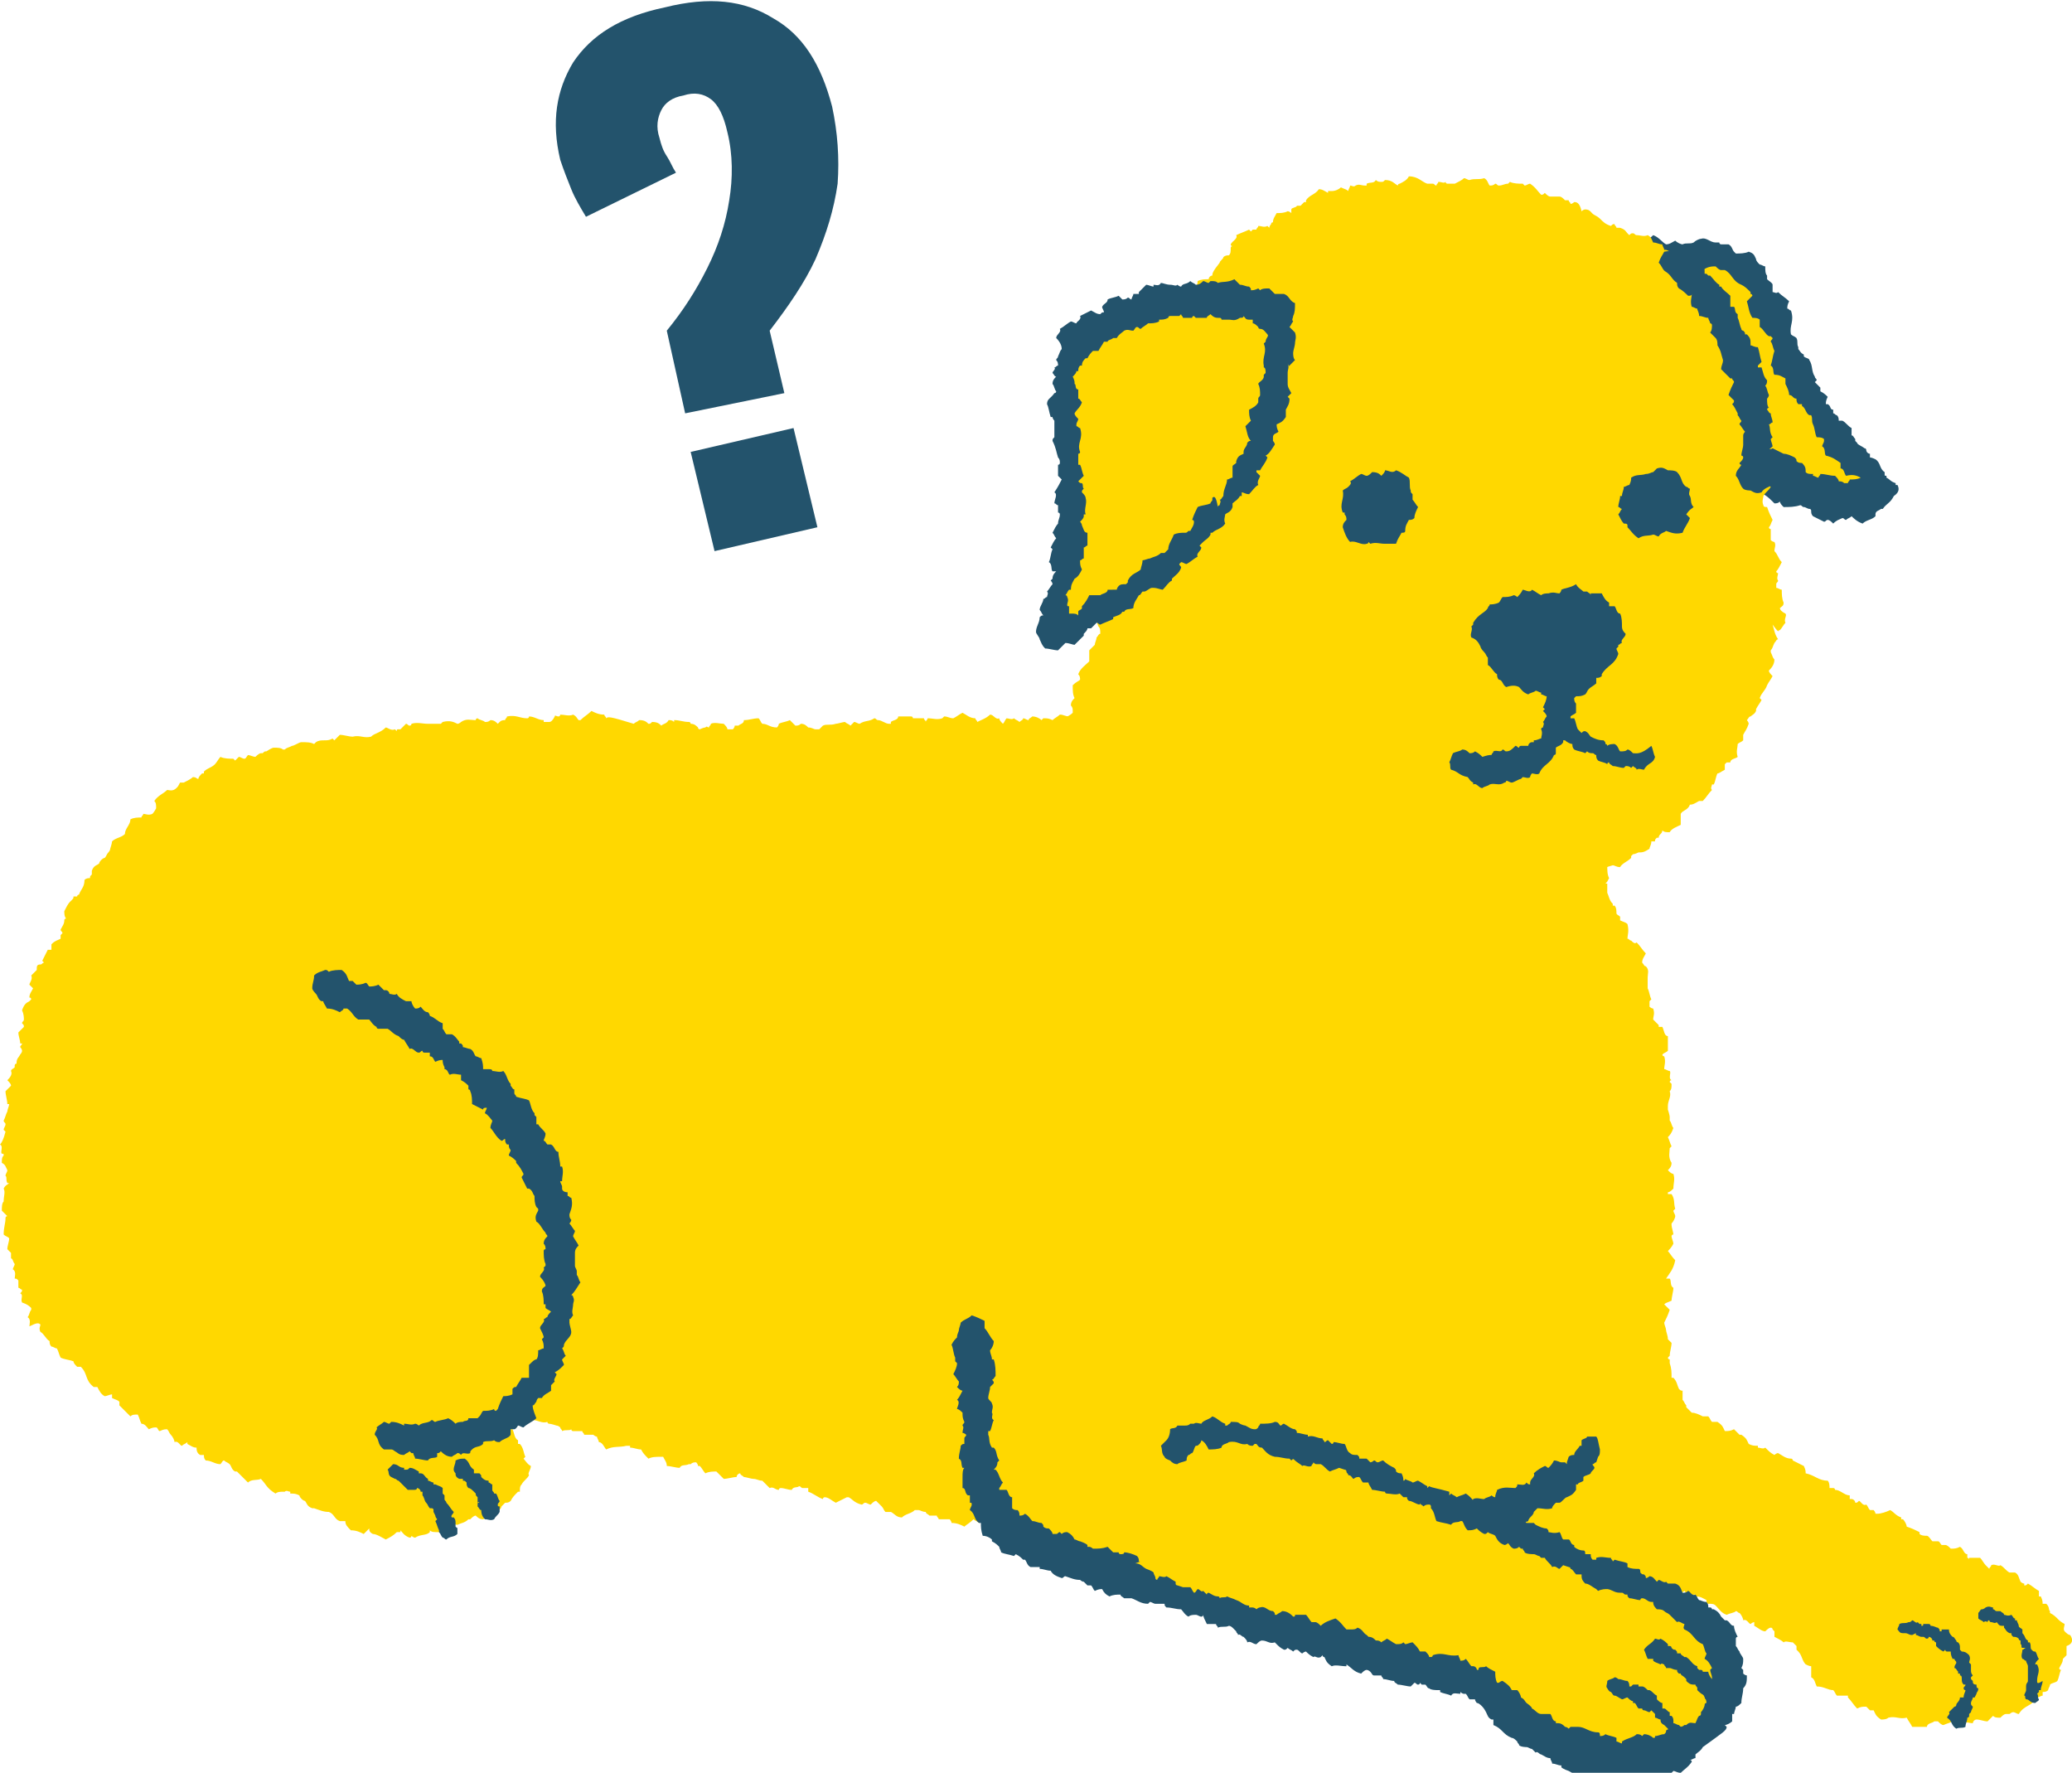
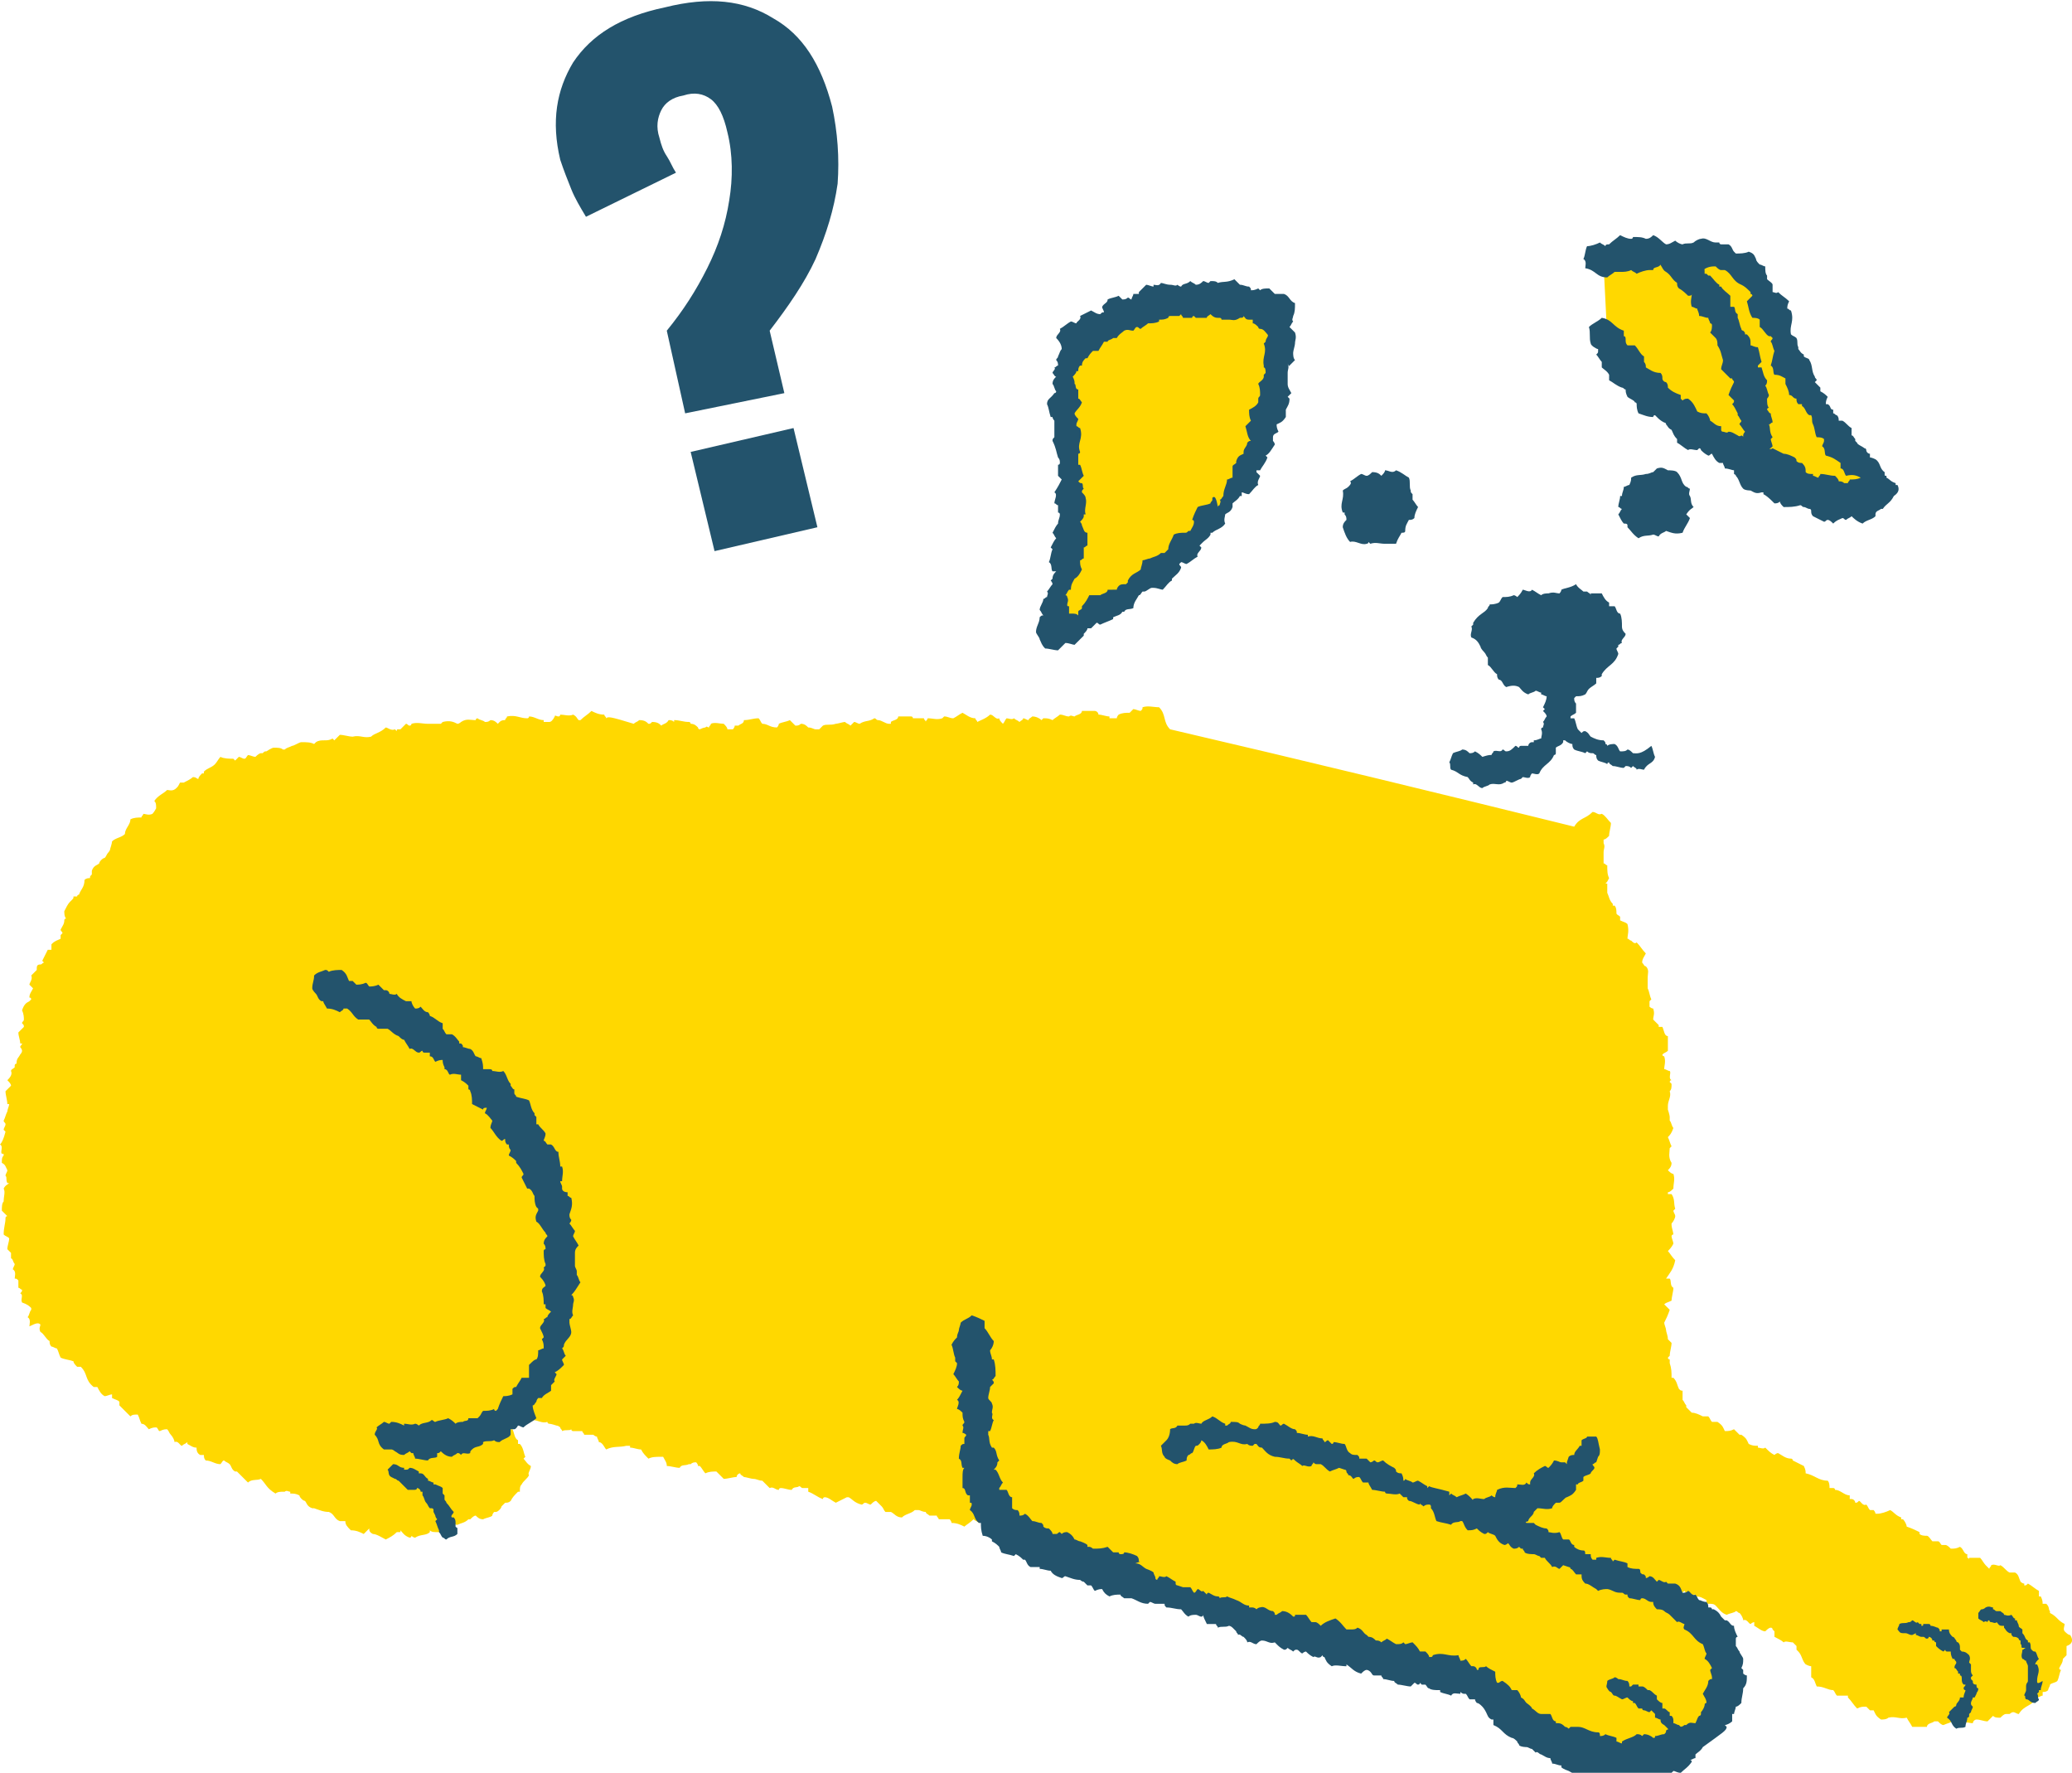
<svg xmlns="http://www.w3.org/2000/svg" version="1.1" id="レイヤー_1" x="0px" y="0px" viewBox="0 0 112.8 96.5" style="enable-background:new 0 0 112.8 96.5;" xml:space="preserve">
  <style type="text/css">
	.st0{fill-rule:evenodd;clip-rule:evenodd;fill:#FFD800;}
	.st1{fill-rule:evenodd;clip-rule:evenodd;fill:#23536C;}
	.st2{fill:#FFD800;}
	.st3{fill:#23536C;}
</style>
  <g>
    <path class="st0" d="M112.7,89c-0.1,0-0.2-0.1-0.3-0.2c0,0,0,0,0,0c0,0,0,0,0,0c0,0,0,0,0,0c-0.1-0.1,0-0.3,0-0.4   c-0.4-0.2-0.4-0.4-0.8-0.6c0,0,0-0.1,0-0.1c-0.1-0.1,0-0.2-0.2-0.4c-0.1,0-0.1,0-0.2,0c0,0,0,0,0,0c0-0.1,0-0.2-0.1-0.4   c0,0-0.1,0-0.1,0c0-0.1,0-0.2,0-0.3c-0.2-0.1-0.4-0.3-0.6-0.4c-0.1,0.1-0.1,0.1-0.2,0.1c0,0,0-0.1,0-0.1c-0.1,0-0.2-0.1-0.2-0.1   c-0.1-0.2-0.1-0.4-0.3-0.5c-0.1,0-0.2,0-0.3,0c-0.2-0.1-0.3-0.3-0.5-0.4c-0.1,0.1-0.3-0.1-0.5,0c0,0.1-0.1,0.1-0.1,0.2c0,0,0,0,0,0   c-0.1-0.1-0.1-0.1-0.2-0.2c-0.1-0.1-0.2-0.3-0.3-0.4c-0.2,0-0.4,0-0.6,0c0,0,0,0,0,0.1c0,0,0-0.1-0.1-0.1c0-0.1,0-0.2,0-0.2   c-0.2,0-0.2-0.3-0.4-0.4c-0.2,0.1-0.3,0.1-0.5,0.1c-0.1-0.1-0.2-0.2-0.3-0.2c0,0-0.1,0-0.2,0c-0.1-0.1-0.1-0.2-0.2-0.2   c-0.1,0-0.2,0-0.3,0c-0.1-0.1-0.2-0.3-0.3-0.3c-0.1,0-0.3,0-0.4-0.1c0,0,0-0.1,0-0.1c-0.2-0.1-0.4-0.2-0.7-0.3c0,0,0,0,0,0   c0-0.1-0.1-0.3-0.2-0.4c0,0-0.1,0-0.1,0c0,0,0-0.1,0-0.1c-0.3-0.1-0.4-0.3-0.6-0.4c-0.2,0.1-0.5,0.2-0.7,0.2c0,0,0,0,0,0   c0,0-0.1,0-0.1,0c0-0.1-0.1-0.2-0.1-0.2c-0.1,0-0.1,0-0.2,0c-0.1-0.1-0.1-0.2-0.2-0.3c-0.2,0.1-0.3-0.2-0.4-0.2   c-0.1,0.1-0.1,0.1-0.2,0.1c0-0.1-0.1-0.2-0.2-0.2c0,0-0.1,0-0.1,0c0-0.1,0-0.1,0-0.2c-0.3,0-0.5-0.3-0.8-0.3c0,0,0,0,0,0   c0,0,0-0.1-0.1-0.1c-0.1,0-0.2,0-0.2,0c0-0.1,0-0.3-0.1-0.4c-0.5,0-0.7-0.3-1.2-0.4c0-0.1,0-0.2-0.1-0.4c-0.2-0.1-0.4-0.2-0.6-0.3   c0,0,0-0.1-0.1-0.1c-0.3,0-0.5-0.2-0.7-0.3c-0.1,0-0.2,0.1-0.2,0.1c-0.2-0.1-0.3-0.2-0.5-0.4c-0.1,0.1-0.3,0-0.4,0c0,0,0-0.1,0-0.1   c-0.2,0-0.3,0-0.5-0.1c-0.1-0.2-0.1-0.3-0.4-0.5c0,0,0,0-0.1,0c-0.1-0.1-0.2-0.2-0.3-0.3c-0.2,0.1-0.3,0.1-0.5,0.1   c-0.1-0.2-0.1-0.3-0.4-0.5c-0.1,0-0.2,0-0.3,0c-0.1-0.1-0.1-0.2-0.2-0.3c-0.1,0-0.2,0-0.3,0c-0.2-0.1-0.4-0.2-0.6-0.2c0,0,0,0,0,0   c-0.1-0.1-0.2-0.2-0.3-0.3c0,0,0,0,0-0.1c-0.1-0.1-0.1-0.2-0.2-0.3c0-0.2,0-0.3,0-0.5c-0.1,0-0.1,0-0.2-0.1   c-0.1-0.2-0.1-0.4-0.3-0.6c0,0,0,0-0.1,0c0-0.3,0-0.5-0.1-0.8c0-0.1,0-0.2,0-0.2c-0.1,0-0.1-0.1-0.1-0.1c0,0,0.1-0.1,0.1-0.1   c0-0.2,0.1-0.5,0.1-0.7c-0.1-0.1-0.1-0.1-0.2-0.2c0-0.2-0.1-0.4-0.1-0.5c0,0,0,0,0,0c0-0.1-0.1-0.3-0.1-0.4   c0.1-0.2,0.2-0.4,0.3-0.7c-0.1-0.1-0.2-0.2-0.3-0.3c0.1-0.1,0.2-0.1,0.4-0.2c0-0.2,0.1-0.5,0.1-0.7c-0.2-0.1-0.1-0.4-0.2-0.5   c-0.1,0-0.1,0-0.2,0c0.2-0.3,0.4-0.5,0.5-1c-0.2-0.2-0.3-0.4-0.4-0.5c0.1-0.1,0.2-0.2,0.3-0.4c0-0.1-0.1-0.3-0.1-0.4   c0,0,0-0.1,0.1-0.1c0-0.1-0.1-0.4-0.1-0.5c0,0,0-0.1,0-0.1c0.1-0.1,0.2-0.3,0.2-0.4c0-0.1-0.1-0.2-0.1-0.3c0,0,0.1-0.1,0.1-0.1   c-0.1-0.3,0-0.5-0.2-0.8c-0.1,0-0.1,0-0.2,0c0,0,0,0,0-0.1c0.1,0,0.2-0.1,0.3-0.2c0-0.3,0.1-0.5,0-0.8c-0.1,0-0.2-0.1-0.3-0.2   c0.1-0.1,0.2-0.2,0.2-0.4c0,0,0,0,0,0c0,0,0,0,0,0c-0.2-0.3-0.1-0.6-0.1-0.8c0,0,0.1-0.1,0.1-0.1c-0.1-0.2-0.1-0.3-0.2-0.5   c0.1-0.1,0.2-0.2,0.3-0.5c-0.1-0.1-0.1-0.3-0.2-0.4c0-0.1,0-0.1,0-0.2c0-0.1-0.1-0.4-0.1-0.4c0-0.1,0-0.1,0-0.2   c0-0.3,0.2-0.5,0.1-0.8c0.1-0.1,0.1-0.2,0.1-0.4c0,0-0.1-0.1-0.1-0.1c0,0,0-0.1,0.1-0.1c-0.2-0.1,0-0.4-0.1-0.5   c-0.1,0-0.2-0.1-0.3-0.1c0-0.2,0.1-0.4,0-0.7c-0.1,0-0.1-0.1-0.1-0.1c0.1-0.1,0.2-0.1,0.3-0.2c0-0.3,0-0.5,0-0.8   c-0.2,0-0.2-0.3-0.3-0.5c-0.1,0-0.1,0-0.2,0c0,0,0,0,0-0.1c-0.1-0.1-0.2-0.2-0.3-0.3c0-0.2,0.1-0.3,0-0.6c-0.1,0-0.2-0.1-0.2-0.1   c0-0.1,0-0.2,0-0.2c0-0.1,0-0.1,0-0.1c0,0,0,0,0.1-0.1c-0.1-0.2-0.1-0.4-0.2-0.6c0,0,0,0,0-0.1c0-0.1,0-0.4,0-0.5   c0-0.2,0.1-0.4-0.1-0.6c0,0,0,0,0,0c0,0,0,0,0,0c-0.1,0-0.1-0.1-0.2-0.2c0-0.2,0.1-0.3,0.2-0.5c-0.2-0.2-0.3-0.4-0.5-0.6   c-0.1,0.1-0.2,0-0.3-0.1c0,0,0,0,0,0c0,0,0,0,0,0c-0.1,0-0.1-0.1-0.2-0.1c0,0,0,0,0,0c0,0,0,0,0,0c0-0.2,0.1-0.4,0-0.8   c-0.1-0.1-0.2-0.1-0.4-0.2c0-0.1,0-0.1,0-0.2c-0.1-0.1-0.2-0.1-0.2-0.2c0-0.1,0-0.3-0.1-0.4c0,0-0.1,0-0.1,0c0,0,0-0.1,0-0.1   c-0.2-0.2-0.2-0.4-0.3-0.6c0-0.2,0-0.3,0-0.5c0,0-0.1,0-0.1,0c0.1-0.1,0.1-0.1,0.2-0.3c-0.1-0.2-0.1-0.4-0.1-0.7   c-0.1,0-0.1-0.1-0.2-0.1c0-0.1,0-0.1,0-0.2c0,0,0,0,0,0c0,0,0,0,0,0c0-0.1,0-0.3,0-0.4c0-0.2,0.1-0.3,0-0.5c0,0,0,0,0,0   c0-0.1,0-0.1,0-0.2c0.1,0,0.2-0.1,0.3-0.2c0-0.2,0.1-0.5,0.1-0.7c-0.2-0.2-0.3-0.4-0.5-0.5c-0.2,0.1-0.3-0.1-0.5-0.1   c-0.4,0.4-0.7,0.3-1,0.8c0,0,0,0,0,0c-7.3-1.8-14.7-3.6-22-5.3c-0.4-0.4-0.2-0.8-0.6-1.2c-0.3,0-0.6-0.1-0.9,0c0,0.1,0,0.1-0.1,0.2   c-0.1,0-0.3-0.1-0.4-0.1c-0.1,0.1-0.1,0.1-0.2,0.2c-0.2,0-0.4,0-0.6,0.1c0,0-0.1,0.1-0.1,0.2c-0.1,0-0.3,0-0.3,0c0,0-0.1,0-0.1,0   c0,0,0,0,0-0.1c-0.2,0-0.4-0.1-0.6-0.1c0,0,0,0,0,0c0-0.1-0.1-0.2-0.2-0.2c-0.2,0-0.5,0-0.7,0c0,0.2-0.3,0.2-0.4,0.3c0,0,0,0,0,0   c-0.1,0-0.2-0.1-0.3,0c0,0,0,0,0,0c-0.2,0-0.3-0.1-0.5-0.1c-0.1,0.1-0.3,0.2-0.4,0.3c-0.2-0.1-0.3-0.1-0.5-0.1c0,0-0.1,0.1-0.1,0.1   c-0.1-0.1-0.3-0.2-0.5-0.2c-0.1,0.1-0.2,0.1-0.2,0.2c-0.1,0-0.2-0.1-0.3-0.1c0,0.1-0.1,0.1-0.2,0.2c-0.1-0.1-0.2-0.1-0.3-0.2   c-0.1,0.1-0.3,0-0.4,0c-0.1,0.1-0.1,0.2-0.2,0.3c0,0,0,0,0,0c-0.1-0.1-0.2-0.2-0.2-0.3c-0.2,0.1-0.3-0.2-0.5-0.2   c-0.2,0.2-0.5,0.3-0.7,0.4c0,0,0,0,0,0c0-0.1-0.1-0.1-0.1-0.2c-0.3,0-0.5-0.2-0.7-0.3c-0.2,0.1-0.3,0.2-0.5,0.3   c-0.2,0-0.3-0.1-0.5-0.1c0,0-0.1,0.1-0.1,0.1c0,0,0,0,0,0c-0.3,0.1-0.5,0-0.8,0c0,0.1-0.1,0.1-0.1,0.2c0-0.1-0.1-0.1-0.1-0.2   c-0.2,0-0.4,0-0.6,0c0,0,0-0.1-0.1-0.1c-0.2,0-0.5,0-0.7,0c0,0.2-0.3,0.2-0.4,0.3c0,0,0,0,0,0.1c0,0-0.1,0-0.1,0c0,0,0,0,0,0   c-0.2,0-0.4-0.2-0.6-0.2c0,0,0,0,0,0c-0.1,0-0.1-0.1-0.2-0.1c-0.3,0.2-0.5,0.1-0.8,0.3c0,0,0,0,0,0c-0.1,0-0.2-0.1-0.3-0.1   c-0.1,0.1-0.1,0.1-0.2,0.2c-0.1-0.1-0.2-0.1-0.3-0.2c-0.1,0-0.4,0.1-0.5,0.1c0,0,0,0,0,0c0,0,0,0,0,0c-0.3,0.1-0.5,0-0.7,0.1   c0,0-0.1,0.1-0.2,0.2c-0.1,0-0.2,0-0.2,0c-0.1,0-0.2-0.1-0.4-0.1c0,0,0,0,0,0c-0.1-0.1-0.2-0.2-0.4-0.2c-0.1,0.1-0.2,0.1-0.3,0.1   c-0.1-0.1-0.2-0.2-0.3-0.3c-0.2,0.1-0.4,0.1-0.6,0.2c0,0.1-0.1,0.2-0.1,0.2c-0.4,0-0.5-0.2-0.8-0.2c-0.1-0.1-0.1-0.2-0.2-0.3   c-0.3,0-0.5,0.1-0.8,0.1c0,0.2-0.2,0.2-0.3,0.3c-0.1,0-0.1,0-0.2,0c0,0.1-0.1,0.2-0.1,0.2c0,0,0,0,0,0c-0.1,0-0.3,0-0.3,0   c0-0.1-0.1-0.2-0.2-0.3c-0.2,0-0.5-0.1-0.7,0c0,0.1-0.1,0.1-0.1,0.2c-0.1,0-0.1-0.1-0.2,0c-0.1,0-0.3,0.1-0.3,0.1c0,0,0,0,0,0   c-0.1,0-0.1-0.1-0.1-0.1c-0.1-0.1-0.2-0.2-0.4-0.2c0,0,0-0.1-0.1-0.1c-0.3,0-0.5-0.1-0.8-0.1c0,0,0,0.1,0,0.1   c-0.1-0.1-0.2-0.1-0.3-0.1c-0.1,0.2-0.3,0.2-0.4,0.3c-0.1-0.1-0.2-0.2-0.5-0.2c-0.1,0.1-0.1,0.1-0.2,0.1c-0.1-0.1-0.2-0.2-0.5-0.2   c-0.1,0.1-0.2,0.1-0.3,0.2c0,0,0,0,0,0C33.2,39,33.1,39,33,39.1c0-0.1-0.1-0.1-0.1-0.2c-0.3,0-0.5-0.1-0.7-0.2   c-0.2,0.2-0.4,0.3-0.6,0.5c0,0,0,0,0,0c0,0-0.1,0-0.1,0c-0.1-0.1-0.1-0.2-0.3-0.3c-0.2,0.1-0.5,0-0.7,0c0,0,0,0.1-0.1,0.1   c-0.1,0-0.2-0.1-0.2,0c-0.1,0.2-0.2,0.3-0.3,0.3c-0.1,0-0.2,0-0.3,0c0,0,0-0.1,0-0.1c-0.3,0-0.5-0.2-0.8-0.2c0,0,0,0.1-0.1,0.1   c-0.4,0-0.6-0.2-1.1-0.1c0,0.1-0.1,0.1-0.1,0.2c-0.1,0-0.2,0-0.3,0.1c0,0,0,0-0.1,0.1c-0.1-0.1-0.2-0.2-0.4-0.2   c-0.1,0.1-0.2,0.1-0.3,0.1c-0.1-0.1-0.3-0.1-0.4-0.2c0,0-0.1,0-0.1,0.1c-0.3,0-0.5-0.1-0.8,0.1c0,0-0.1,0.1-0.2,0.1   c-0.2-0.1-0.4-0.2-0.8-0.1c0,0-0.1,0.1-0.1,0.1c-0.2,0-0.3,0-0.5,0c0,0,0,0-0.1,0c0,0,0,0-0.1,0c0,0,0,0,0,0c-0.3,0-0.6-0.1-0.9,0   c0,0,0,0.1-0.1,0.1c-0.1,0-0.1-0.1-0.2-0.1c-0.1,0.1-0.2,0.2-0.3,0.3c0,0,0,0-0.1,0c-0.1,0-0.1,0-0.1,0.1c0,0-0.1-0.1-0.1-0.1   c-0.2,0.1-0.4-0.1-0.5-0.1c-0.3,0.3-0.6,0.3-0.8,0.5c0,0,0,0,0,0c-0.4,0.1-0.6-0.1-1,0c0,0,0,0,0,0c-0.2,0-0.5-0.1-0.7-0.1   c-0.1,0.1-0.2,0.2-0.3,0.3c0,0,0,0-0.1-0.1c-0.3,0.2-0.6,0-0.9,0.2c0,0-0.1,0.1-0.1,0.1c-0.2-0.1-0.4-0.1-0.7-0.1c0,0,0,0,0,0   c0,0,0,0,0,0c-0.1,0-0.4,0.2-0.5,0.2c-0.2,0.1-0.3,0.1-0.4,0.2c0,0-0.1,0-0.1,0c0,0,0,0,0,0c-0.1-0.1-0.3-0.1-0.5-0.1   c-0.1,0-0.4,0.2-0.4,0.2c-0.1,0-0.1,0-0.2,0.1c0,0,0,0-0.1,0c-0.1,0-0.3,0.2-0.3,0.2c0,0,0,0,0,0c-0.1,0-0.3-0.1-0.4-0.1   c-0.1,0.1-0.1,0.2-0.2,0.2c-0.1,0-0.2-0.1-0.3-0.1c-0.1,0.1-0.1,0.1-0.2,0.2c0,0-0.1-0.1-0.1-0.1c-0.2,0-0.5,0-0.7-0.1   c-0.1,0.1-0.2,0.3-0.3,0.4c0,0,0,0,0,0c-0.2,0.2-0.4,0.2-0.6,0.4c0,0,0,0,0,0.1c0,0-0.1,0-0.1,0c-0.1,0.1-0.2,0.2-0.2,0.3   c-0.1,0-0.1-0.1-0.3-0.1c-0.1,0.1-0.3,0.2-0.5,0.3c0,0,0,0,0,0c-0.1,0-0.1,0-0.2,0c-0.1,0.2-0.1,0.2-0.2,0.3   C9.4,43.1,9.2,43,9.1,43c-0.2,0.2-0.5,0.3-0.7,0.6c0.1,0.1,0.1,0.2,0.1,0.4c0,0,0,0,0,0c0,0-0.1,0.2-0.2,0.3c-0.2,0.1-0.4,0-0.5,0   c0,0.1-0.1,0.1-0.1,0.2c-0.2,0-0.4,0-0.6,0.1c0,0.3-0.3,0.5-0.3,0.8c0,0,0,0,0,0c-0.2,0.2-0.5,0.2-0.7,0.4C6.1,45.9,6,46.2,6,46.2   c0,0.1-0.1,0.2-0.1,0.2c-0.1,0.1-0.1,0.2-0.2,0.3c0,0,0,0,0,0c0,0,0,0,0,0c-0.1,0-0.3,0.2-0.3,0.3c-0.1,0.1-0.3,0.1-0.4,0.4   c0,0.1,0,0.1,0,0.2c-0.1,0.1-0.1,0.1-0.1,0.2c-0.1,0-0.2,0-0.3,0.1c0,0.4-0.2,0.5-0.3,0.8c0,0-0.1,0-0.1,0.1c-0.1,0-0.2,0-0.2,0   c0,0.1,0,0.1-0.1,0.2c0,0-0.1,0.1-0.1,0.1c0,0,0,0,0,0c-0.1,0.1-0.2,0.3-0.3,0.5c0,0.1,0,0.3,0.1,0.4c0,0-0.1,0-0.1,0.1   c0,0.2-0.1,0.3-0.2,0.5c0,0.1,0.1,0.1,0.1,0.2c0,0-0.1,0.1-0.1,0.1c0,0,0,0.1,0,0.2c-0.2,0.1-0.3,0.1-0.5,0.3c0,0.1,0,0.2,0,0.3   c-0.1,0-0.1,0-0.2,0c-0.1,0.2-0.2,0.4-0.3,0.6c0,0,0.1,0.1,0.1,0.1c-0.1,0-0.1,0.1-0.2,0.1C2,52.5,2,52.6,2,52.8   c-0.1,0.1-0.2,0.2-0.3,0.3c0.1,0.2-0.1,0.4-0.1,0.5c0.1,0.1,0.1,0.1,0.2,0.2c-0.1,0.2-0.2,0.3-0.2,0.5c0.1,0,0.1,0.1,0.1,0.1   c0,0-0.1,0.1-0.1,0.1c-0.2,0.1-0.3,0.2-0.4,0.5c0.1,0.2,0.1,0.4,0.1,0.5c0,0.1-0.1,0.1-0.1,0.2c0.1,0.1,0.1,0.1,0.1,0.2   C1.2,56,1.1,56.1,1,56.2c0,0.2,0.1,0.4,0.1,0.6c0,0,0,0,0.1,0c0,0.1-0.1,0.1-0.1,0.2c0,0,0.1,0.1,0.1,0.2c0,0.1-0.1,0.2-0.1,0.2   c-0.1,0.2-0.2,0.2-0.2,0.5c-0.1,0-0.1,0.1-0.1,0.1c0,0,0,0.1,0,0.1c-0.1,0.1-0.2,0.1-0.2,0.2c0.1,0.2-0.1,0.4-0.2,0.5   c0.1,0.1,0.2,0.2,0.2,0.3c-0.1,0.1-0.2,0.2-0.3,0.3c0,0.2,0.1,0.5,0.1,0.7c0,0,0.1,0,0.1,0c0,0.1-0.1,0.3-0.1,0.4c0,0,0,0,0,0   c-0.1,0.2-0.1,0.3-0.2,0.5c0,0.1,0.1,0.1,0.1,0.2c0,0.1-0.1,0.2-0.1,0.3c0.1,0.1,0.1,0.1,0.1,0.1C0.2,62,0.1,62.2,0,62.3   c0.2,0.1,0,0.4,0.1,0.5c0.1,0,0.1,0,0.1,0.1c-0.1,0.1-0.1,0.2-0.1,0.4c0.2,0.1,0.2,0.2,0.3,0.4c0,0.1-0.1,0.2-0.1,0.3   c0.1,0.1,0,0.2,0.1,0.4c0,0,0.1,0,0.1,0c-0.1,0.1-0.2,0.1-0.3,0.3c0.1,0.2,0,0.4,0,0.7c0,0,0,0,0,0c-0.1,0.1-0.1,0.3-0.1,0.5   c0.1,0.1,0.2,0.2,0.3,0.3c0,0-0.1,0-0.1,0.1c0,0.3-0.1,0.5-0.1,0.9c0.1,0.1,0.2,0.1,0.3,0.2c0,0.2-0.1,0.4-0.1,0.6   c0.1,0.1,0.1,0.1,0.2,0.2c0,0.1,0,0.2,0,0.3c0.1,0,0.1,0.2,0.2,0.3c0,0.1-0.1,0.2-0.1,0.3c0.2,0.1,0.1,0.4,0.1,0.5   c0.1,0,0.1,0,0.2,0.1c0,0.1,0,0.3,0,0.4c0.1,0,0.1,0.1,0.2,0.1c0,0.1,0,0.1-0.1,0.2c0.2,0.1,0,0.3,0.1,0.5c0.3,0.1,0.4,0.2,0.5,0.3   c0,0,0,0,0,0c0,0,0,0.1,0,0.1c-0.1,0.1-0.1,0.3-0.2,0.4c0.2,0.1,0.1,0.4,0.1,0.5C2,72,2.1,72,2.2,72.1c0,0.1-0.1,0.2,0,0.4   c0.2,0.1,0.3,0.4,0.5,0.5c0,0.1,0,0.2,0.1,0.3c0.1,0,0.2,0.1,0.3,0.1c0.1,0.2,0.1,0.3,0.2,0.5c0.2,0.1,0.4,0.1,0.7,0.2   c0,0.1,0.1,0.2,0.2,0.3c0.1,0,0.1,0,0.2,0c0,0,0,0,0,0c0.4,0.4,0.2,0.7,0.7,1.1c0.1,0,0.1,0,0.2,0c0.1,0.2,0.2,0.4,0.4,0.5   c0.1,0,0.3-0.1,0.4-0.1c0,0.1,0,0.1,0,0.2c0.2,0.1,0.3,0.1,0.4,0.2c0,0.1,0,0.1,0,0.2c0.2,0.2,0.4,0.4,0.6,0.6   c0.1-0.1,0.2-0.1,0.4-0.1c0.1,0.2,0.1,0.3,0.2,0.5c0.2,0,0.3,0.2,0.4,0.3c0.2-0.1,0.3-0.1,0.4-0.1c0.1,0,0.1,0.2,0.2,0.2   c0.2-0.1,0.3-0.1,0.4-0.1c0.1,0.1,0.1,0.2,0.2,0.3c0.1,0.1,0.2,0.3,0.2,0.4c0.2-0.1,0.3,0.2,0.4,0.2c0.1-0.1,0.2-0.1,0.3-0.2   c0,0,0,0.1,0,0.1c0.2,0.1,0.3,0.2,0.5,0.2c0,0,0,0,0,0c0,0.1,0,0.3,0.2,0.4c0.1,0,0.1,0,0.2,0c0,0.1,0,0.2,0.1,0.3   c0.3,0,0.5,0.2,0.8,0.2c0.1-0.1,0.1-0.2,0.2-0.2c0.1,0.1,0.2,0.1,0.3,0.2c0.1,0.1,0.1,0.3,0.3,0.4c0,0,0.1,0,0.1,0c0,0,0,0,0,0   c0.2,0.2,0.4,0.4,0.6,0.6c0.2-0.2,0.5-0.1,0.7-0.2c0.3,0.3,0.3,0.5,0.8,0.8c0.1-0.1,0.3-0.1,0.4-0.1c0,0,0,0,0.1,0   c0.1-0.1,0.2,0,0.3,0c0,0,0,0,0,0.1c0.2,0,0.3,0,0.5,0.1c0,0.1,0.2,0.3,0.3,0.3c0.1,0.1,0.1,0.3,0.4,0.4c0,0,0.1,0,0.1,0   c0.3,0.1,0.5,0.2,0.8,0.2c0,0,0,0,0,0c0.3,0.1,0.3,0.4,0.6,0.5c0,0,0.2,0,0.3,0c0,0.2,0.1,0.3,0.3,0.5c0.3,0,0.5,0.1,0.7,0.2   c0.1-0.1,0.2-0.2,0.3-0.3c0,0,0,0,0,0c0,0.1,0,0.2,0.2,0.3c0.2,0,0.5,0.2,0.7,0.3c0.2-0.1,0.4-0.2,0.6-0.4c0.1,0,0.1,0,0.2,0   c0,0,0-0.1,0-0.1c0.1,0.1,0.2,0.3,0.5,0.4c0,0,0.1,0,0.1-0.1c0,0,0.1,0.1,0.2,0.1c0.3-0.2,0.6-0.1,0.8-0.3c0,0,0,0,0-0.1   c0.1,0.1,0.2,0.1,0.5,0.1c0.1-0.1,0.2-0.2,0.3-0.3c0.1,0,0.3,0,0.4,0c0-0.1,0.1-0.1,0.1-0.2c0.1,0.1,0.1,0.1,0.2,0.1   c0.2-0.1,0.4-0.1,0.6-0.3c0,0,0,0,0,0c0,0,0,0,0.1,0c0.1-0.1,0.2-0.2,0.3-0.2c0.1,0.1,0.2,0.2,0.4,0.2c0.2-0.1,0.4-0.1,0.5-0.2   c0-0.1,0.1-0.2,0.1-0.2c0,0,0.1,0,0.1,0c0.1,0,0.3-0.2,0.3-0.3c0.1-0.1,0.1-0.1,0.2-0.2c0.1,0,0.2,0,0.3-0.1   c0.1-0.2,0.2-0.3,0.4-0.5c0,0,0,0,0,0c0,0,0.1,0,0.1,0c0-0.2,0-0.3,0.1-0.4c0,0,0,0,0,0c0.1-0.2,0.3-0.3,0.4-0.5   c-0.1-0.1,0.1-0.3,0.1-0.5c-0.2-0.1-0.3-0.3-0.4-0.4c0,0,0.1-0.1,0.1-0.1c-0.1-0.2-0.1-0.5-0.3-0.7c0,0-0.1,0-0.1,0   c0-0.1,0-0.1,0-0.2c-0.2-0.1-0.2-0.4-0.3-0.6c-0.2,0-0.4,0-0.6-0.1c0-0.1,0-0.1-0.1-0.2c0,0-0.1,0-0.1,0c0,0,0,0,0,0   c0-0.2,0-0.4-0.2-0.6c0,0-0.1,0-0.1,0c0.2-0.1,0.4-0.2,0.5-0.4c0.1,0,0.1,0,0.2,0.1c0,0,0.1,0,0.2,0c0.1,0.1,0.3,0.1,0.3,0.2   c0.2,0.1,0.2,0.3,0.6,0.3c0,0,0.1,0,0.1,0c0.1,0,0.2,0,0.2,0c0,0.1,0,0.1,0.1,0.2c0.3,0,0.5,0.2,0.8,0.1c0,0,0,0,0,0   c0,0.1,0.1,0.1,0.1,0.1c0.1,0,0.4,0.1,0.4,0.1c0.1,0,0.2,0.1,0.2,0.1c0,0.1,0.1,0.1,0.1,0.2c0.2-0.1,0.4,0,0.5-0.1   c0,0,0,0.1,0.1,0.1c0.2,0,0.3,0,0.5,0c0,0.1,0.1,0.1,0.1,0.2c0.2,0,0.3,0,0.5,0c0,0,0,0,0,0c0,0,0.1,0.1,0.2,0.1   c0,0.1,0.1,0.2,0.1,0.3c0.2,0,0.3,0.3,0.4,0.4c0.4-0.2,0.7-0.1,1.1-0.2c0.1,0,0.2,0,0.2,0c0,0,0,0.1,0,0.1c0.2,0,0.4,0.1,0.6,0.1   c0.1,0.2,0.2,0.3,0.4,0.5c0.2-0.1,0.4-0.1,0.7-0.1c0,0,0,0,0.1,0c0.1,0.2,0.2,0.3,0.2,0.5c0.2,0,0.5,0.1,0.7,0.1   c0.1-0.2,0.3-0.1,0.5-0.2c0,0,0,0,0,0c0,0,0.1,0,0.1,0c0.1-0.1,0.2-0.1,0.3-0.1c0,0,0.1,0.1,0.1,0.2c0,0,0.1,0,0.1,0   c0.1,0.1,0.2,0.3,0.3,0.4c0.2-0.1,0.4-0.1,0.6-0.1c0.1,0.1,0.3,0.3,0.4,0.4c0.2,0,0.5-0.1,0.7-0.1c0-0.1,0.1-0.2,0.2-0.2   c0,0,0,0,0,0c0,0.1,0.1,0.1,0.2,0.2c0.1,0,0.4,0.1,0.5,0.1c0.2,0,0.3,0.1,0.5,0.1c0.1,0.1,0.2,0.2,0.4,0.4c0.2-0.1,0.3,0.1,0.5,0.1   c0-0.1,0.1-0.1,0.1-0.1c0.2,0,0.4,0.1,0.6,0.1c0.1-0.2,0.3-0.1,0.4-0.2c0.1,0,0.1,0.1,0.2,0.1c0,0,0,0,0.1,0c0,0,0,0,0.1,0   c0,0,0.1,0,0.1,0c0,0.1,0,0.1,0,0.2c0.3,0.1,0.5,0.3,0.8,0.4c0-0.1,0.1-0.1,0.1-0.1c0.2,0,0.4,0.2,0.6,0.3c0.2-0.1,0.4-0.2,0.6-0.3   c0,0,0,0,0,0c0,0,0.1,0,0.1,0c0.2,0.1,0.3,0.3,0.7,0.4c0.1,0,0.1-0.1,0.2-0.1c0.1,0,0.2,0.1,0.3,0.1c0.1-0.1,0.2-0.2,0.3-0.2   c0.1,0.1,0.2,0.2,0.3,0.3c0,0,0,0,0,0c0.1,0.1,0.1,0.2,0.2,0.3c0.1,0,0.2,0,0.3,0c0.2,0.1,0.3,0.3,0.6,0.3c0.2-0.2,0.5-0.2,0.7-0.4   c0.1,0,0.2,0,0.2,0c0.1,0,0.2,0.1,0.4,0.1c0,0.1,0.1,0.1,0.2,0.2c0.1,0,0.2,0,0.4,0c0,0.1,0.1,0.1,0.1,0.2c0.2,0,0.4,0,0.6,0   c0,0,0,0,0,0c0,0,0.1,0.1,0.1,0.2c0.3,0,0.5,0.1,0.7,0.2c0.1-0.1,0.3-0.2,0.5-0.4c0,0,0,0,0,0c0.1,0.1,0.2,0.1,0.3,0.2   c0.1-0.1,0.3,0,0.4,0c0,0,0,0,0.1-0.1c0.3,0,0.5,0.2,1,0.1c0,0,0,0,0,0c0.1,0,0.2,0,0.3,0c0,0,0,0,0.1,0c0,0,0,0,0.1,0.1   c0.1,0.2,0.2,0.3,0.5,0.4c0.2-0.1,0.5-0.1,0.8-0.1c0-0.1,0.1-0.1,0.1-0.2c0,0,0.1,0,0.1,0c0.1-0.1,0.1-0.1,0.2-0.2   c0.1,0,0.2,0,0.3,0c0,0,0.1,0,0.1,0c0,0,0,0.1,0,0.1c0.2,0.1,0.3,0.2,0.5,0.3c0.2-0.1,0.4-0.1,0.5-0.2c0,0,0,0,0,0   c0.1,0,0.1,0.1,0.2,0.1c0,0,0.1,0,0.2-0.1c0,0.1,0.1,0.1,0.1,0.1c0.2-0.1,0.3,0,0.4,0c0.1,0.1,0.1,0.2,0.2,0.2   c0.2-0.1,0.3,0.1,0.4,0.2c0.2-0.2,0.4-0.2,0.6-0.3c0,0,0,0,0,0c0.1,0.1,0.2,0.2,0.4,0.3c0.1-0.1,0.2-0.1,0.3-0.1c0,0,0,0,0,0   c0,0,0,0,0,0c0,0,0,0,0,0c0,0,0.1,0.1,0.1,0.1c0.1,0,0.1,0,0.2,0c0.4,0.1,0.5,0.3,1.1,0.3c0-0.1,0.1-0.1,0.1-0.2c0.1,0,0.2,0,0.2,0   c0.1,0.1,0.1,0.1,0.2,0.2c0.1-0.1,0.2-0.1,0.3-0.1c0.1,0,0.1,0.1,0.2,0.1c0.1,0,0.3,0,0.4,0c0,0,0.1,0.1,0.2,0.1   c0.2-0.1,0.5-0.1,0.7-0.2c0,0,0.1,0.1,0.1,0.1c0.2,0,0.4,0,0.6-0.1c0,0,0,0,0-0.1c0.2,0,0.3,0.1,0.5,0.1c0.1-0.1,0.1-0.1,0.2-0.2   c0.1,0.1,0.3,0.1,0.4,0.2c0,0,0.1,0.1,0.1,0.1c0.5-0.1,0.7,0.2,1.3,0c0,0,0,0,0,0c0,0,0.1,0,0.2,0.1c0,0.1,0.1,0.1,0.1,0.2   c0.2,0,0.4,0.1,0.7,0.2c0.1-0.1,0.3-0.2,0.4-0.3c0,0,0,0,0.1,0c0.2,0,0.3,0.2,0.4,0.2c0.2-0.2,0.4-0.2,0.6-0.3   c0.1,0.1,0.2,0.1,0.4,0.1c0.1-0.1,0.1-0.1,0.2-0.2c0.1,0,0.2,0,0.3,0.1c0.2,0.1,0.3,0.2,0.5,0.3c0.1-0.1,0.3,0,0.5,0   c0-0.1,0.1-0.1,0.1-0.2c0.1,0,0.3,0.1,0.5,0c0,0,0,0,0.1,0c0.1,0,0.1,0.1,0.2,0.1c0.1-0.1,0.3,0,0.5,0c0.2-0.5,0.6-0.4,0.8-1   c0,0,0,0,0-0.1c1.6-0.1,3.3-0.4,4.9-0.8c0,0,0,0,0,0c0,0,0,0,0,0c0.1,0,0.2,0,0.2-0.1c0.1,0.1,0.2,0.2,0.4,0.2c0,0,0,0,0.1,0   c0.1,0,0.2,0,0.4,0c0,0.1,0,0.2,0.2,0.4c0.3,0,0.5,0.2,0.7,0.3c0.1-0.1,0.2-0.1,0.4-0.2c0,0,0,0,0,0c0,0,0,0,0,0   c0.2,0.2,0.4,0.4,0.7,0.5c0.1-0.1,0.1-0.1,0.2-0.1c0,0,0,0,0,0.1c0.2,0.1,0.4,0.2,0.6,0.4c0.1,0,0.2-0.1,0.4-0.1   c0.1,0.1,0.1,0.1,0.2,0.2c0.1,0,0.2-0.1,0.3-0.1c0.2,0.1,0.3,0.2,0.6,0.3c0.1,0.1,0.1,0.2,0.2,0.2c0.1,0,0.2-0.1,0.2-0.1   c0.1,0.1,0.1,0.2,0.3,0.4c0.2-0.1,0.3,0,0.5,0c0.1,0.1,0.1,0.1,0.1,0.1c0.1,0.2,0.2,0.3,0.4,0.4c0,0,0.1,0,0.1,0   c0,0.1,0.1,0.1,0.1,0.2c0.2,0,0.5,0.1,0.7,0.2c0,0,0,0,0,0c0,0,0,0,0,0c0.3,0.1,0.5,0.4,0.8,0.4c0.1-0.2,0.3-0.2,0.5-0.3   c0,0,0,0,0,0c0,0,0,0.1,0,0.1c0.3,0,0.4,0.3,0.7,0.3c0,0,0.1,0,0.2-0.1c0.1,0,0.2,0,0.3,0.1c0,0,0,0.1,0,0.1   c0.2,0.1,0.3,0.4,0.4,0.5c0.2,0,0.4,0,0.6,0c0.1,0.1,0.2,0.1,0.3,0.1c0.1,0,0.2,0,0.3-0.1c0.1,0.1,0.1,0.2,0.2,0.3   c0.2-0.1,0.3-0.1,0.4-0.1c0,0,0,0.1,0,0.1c0.3,0,0.4,0.1,0.6,0.2c0,0.1,0,0.2,0.1,0.2c0.2,0,0.3,0,0.4,0.1c0,0,0,0,0,0   c0.2,0.2,0.3,0.4,0.6,0.5c0.2-0.1,0.4-0.1,0.5-0.2c0.1,0,0.1,0.1,0.2,0.1c0.1,0.1,0.2,0.3,0.2,0.4c0.2-0.1,0.3,0.2,0.4,0.2   c0.1-0.1,0.2-0.1,0.2-0.1c0,0.1,0,0.1,0,0.2c0.2,0.1,0.4,0.3,0.6,0.3c0.1-0.1,0.2-0.2,0.3-0.2c0.1,0,0.1,0.1,0.1,0.1   c0,0,0,0,0.1,0.1c0,0.1,0,0.2,0,0.3c0.2,0.1,0.4,0.2,0.5,0.3c0.1-0.1,0.3,0,0.5,0c0,0,0,0,0,0c0.1,0.1,0.1,0.1,0.2,0.2   c0,0.1,0,0.1,0,0.2c0,0,0,0,0.1,0.1c0,0,0,0,0,0c0.2,0.2,0.2,0.5,0.4,0.7c0,0,0.2,0.1,0.3,0.1c0,0,0,0.1,0,0.1c0,0.2,0,0.3,0,0.5   c0.2,0.1,0.2,0.3,0.3,0.5c0.4,0,0.6,0.2,0.9,0.2c0.1,0.1,0.1,0.2,0.2,0.3c0.1,0,0.2,0,0.3,0c0,0,0,0,0,0c0.1,0,0.2,0,0.3,0   c0,0,0,0,0,0.1c0.2,0.2,0.3,0.4,0.5,0.6c0.2-0.1,0.3-0.1,0.5-0.1c0.1,0.1,0.1,0.1,0.2,0.2c0,0,0.1,0,0.2,0c0.1,0.2,0.1,0.3,0.4,0.5   c0.1,0,0.3,0,0.4-0.1c0,0,0,0,0,0c0.4-0.1,0.6,0.1,1,0c0.1,0.2,0.2,0.3,0.3,0.5c0.3,0,0.5,0,0.8,0c0-0.2,0.3-0.2,0.4-0.3   c0.1,0,0.1,0,0.2,0c0,0,0,0,0,0c0.1,0.1,0.2,0.2,0.3,0.2c0.2-0.1,0.4-0.1,0.6-0.3c0,0,0.1,0,0.2,0c0,0,0,0,0,0   c0.1,0.1,0.2,0.1,0.3,0.2c0.1-0.1,0.3,0,0.5,0c0-0.1,0.1-0.2,0.2-0.2c0.2,0,0.4,0.1,0.6,0.1c0.1-0.1,0.2-0.2,0.3-0.3   c0.1,0.1,0.2,0.1,0.4,0.1c0.1-0.1,0.2-0.2,0.3-0.2c0.1,0,0.1,0,0.2,0c0,0,0.1-0.1,0.2-0.1c0.1,0,0.2,0.1,0.3,0.1   c0.3-0.5,0.7-0.4,1-0.9c0,0,0,0,0,0c0.1,0,0.2-0.1,0.3-0.1c0-0.1,0-0.1,0-0.2c0.1,0,0.2,0,0.3-0.1c0-0.1,0.1-0.2,0.1-0.3   c0.1-0.1,0.3-0.1,0.4-0.2c0.1-0.2,0.1-0.4,0.2-0.6c-0.1,0-0.1-0.1-0.1-0.1c0.1-0.2,0.2-0.3,0.2-0.5c0.1-0.1,0.1-0.1,0.2-0.2   c0-0.1,0-0.4,0-0.5C112.8,89.5,112.9,89.3,112.7,89z" />
    <g>
-       <path class="st1" d="M27.1,81.9c0-0.1,0.1-0.1,0.1-0.2c-0.1-0.1-0.1-0.3-0.2-0.4c0,0,0,0-0.1,0c0-0.1-0.1-0.1-0.1-0.2c0,0,0,0,0,0    c0-0.1,0-0.2,0-0.3c-0.1,0-0.1-0.1-0.2-0.1c0-0.1,0-0.1,0-0.1c-0.2,0-0.3-0.1-0.4-0.2c0-0.1,0-0.1-0.1-0.2c-0.1,0-0.2,0-0.3,0    c0,0,0,0,0-0.1c0,0,0-0.1,0-0.1c-0.3-0.2-0.2-0.4-0.5-0.6c-0.2,0-0.3,0-0.5,0.1c0,0.2-0.1,0.3-0.1,0.5c0,0.1,0.1,0.2,0.1,0.2    c0,0.1,0,0.2,0.2,0.3c0.1,0,0.1,0,0.2,0c0,0,0,0,0,0.1c0.1,0,0.1,0,0.2,0.1c0,0,0,0,0,0c0,0.1,0,0.2,0.1,0.3    c0.1,0,0.2,0.1,0.3,0.2c0,0,0,0,0,0c0,0,0.1,0.1,0.1,0.1c0,0,0,0,0,0c0,0.1,0,0.1,0.1,0.2c0,0.1,0,0.2,0,0.3c0,0,0,0,0.1,0    C26,81.7,26,81.8,26,82c0.1,0.1,0.1,0.2,0.2,0.2c0,0.1,0,0.3,0.2,0.5c0.2,0,0.3,0.1,0.5,0c0.1-0.2,0.2-0.2,0.3-0.4    c0-0.1,0-0.2,0-0.3C27.1,82,27.1,82,27.1,81.9z" />
      <path class="st1" d="M24.8,83.1c0-0.1,0-0.1,0-0.2c0-0.1,0-0.2-0.1-0.3c0,0,0,0-0.1,0c0,0,0,0,0,0c-0.1-0.1,0.1-0.2,0.1-0.3    c-0.2-0.2-0.2-0.3-0.4-0.5c0-0.1-0.1-0.1-0.1-0.2c0-0.1,0-0.1,0-0.2c0,0-0.1-0.1-0.1-0.1c0-0.1,0-0.2,0-0.3    c-0.1-0.1-0.2-0.1-0.4-0.2c0,0-0.1,0-0.1,0c0,0,0,0,0-0.1c-0.1,0-0.2-0.1-0.3-0.1c0,0,0,0,0,0c0,0,0,0,0,0c0,0,0-0.1,0-0.1    c-0.2-0.1-0.2-0.3-0.4-0.3c0,0-0.1,0-0.1,0c0,0,0-0.1,0-0.1c-0.2-0.1-0.3-0.2-0.5-0.2c-0.1,0.1-0.1,0.1-0.2,0.1c0,0-0.1,0-0.1,0    c0,0,0-0.1,0-0.1c-0.3,0-0.3-0.2-0.6-0.2c-0.1,0.1-0.2,0.2-0.3,0.3c0.1,0.1,0,0.3,0.2,0.4c0,0,0.2,0.1,0.2,0.1    c0.1,0,0.1,0.1,0.2,0.1c0.1,0.1,0.1,0.1,0.2,0.2c0,0,0,0,0,0c0,0,0,0,0,0c0.1,0.1,0.2,0.2,0.3,0.3c0.1,0,0.2,0,0.3,0c0,0,0,0,0,0    c0.1,0,0.2,0,0.2-0.1c0,0,0,0,0,0c0.1,0,0.2,0.1,0.2,0.2c0,0,0.1,0,0.1,0c0,0,0,0,0,0.1c0,0,0,0,0,0.1c0.1,0.1,0.1,0.3,0.2,0.4    c0,0,0,0,0,0c0,0,0,0,0,0c0.1,0.1,0.1,0.2,0.2,0.3c0,0,0.1,0,0.1,0c0,0,0,0,0,0c0,0,0.1,0,0.1,0.1c0,0,0,0,0,0.1    c0,0,0.1,0.2,0.1,0.2c0,0.1,0.1,0.2,0.1,0.2c0,0-0.1,0.1-0.1,0.1c0.1,0.2,0.1,0.3,0.2,0.5c0,0,0,0.1,0,0.1    c0.1,0.1,0.1,0.2,0.2,0.3c0.1,0,0.1,0.1,0.2,0.1c0.2-0.2,0.4-0.1,0.6-0.3c0-0.1,0-0.3,0-0.4C24.9,83.2,24.9,83.2,24.8,83.1z" />
    </g>
    <path class="st2" d="M87.3,14.4c2.7-0.4,6-1,8.3,0.7c0.6,0.5,1,1.7,1.3,2.5c1.3,3.5,2.9,7,6,9.2c-2.4,1.8-5.4-0.7-7.7-1.7   c-3-1.6-6-3.6-7.7-6.7L87.3,14.4z" />
    <path class="st1" d="M103.3,26.4c0,0-0.1,0-0.1,0c0,0,0-0.1,0-0.1c-0.3-0.1-0.3-0.2-0.5-0.3c0-0.1,0-0.1,0-0.1   c-0.1,0-0.1,0-0.1-0.1c0,0,0-0.1,0-0.1c-0.3-0.2-0.2-0.5-0.5-0.7c0,0-0.2-0.1-0.3-0.1c0-0.1,0-0.1,0-0.2c-0.1,0-0.2-0.1-0.2-0.2   c0,0,0-0.1-0.1-0.1c-0.1-0.1-0.4-0.2-0.4-0.3c0,0-0.1-0.1-0.1-0.1c0,0,0,0,0-0.1c-0.1-0.1-0.1-0.2-0.2-0.2c0-0.1,0-0.3,0-0.4   c-0.2-0.1-0.3-0.3-0.5-0.4c-0.1,0-0.1,0-0.2,0c0-0.1,0-0.2-0.1-0.3c-0.1,0-0.1-0.1-0.2-0.1c0-0.1,0-0.2,0-0.2   c-0.2,0-0.1-0.2-0.3-0.3c0,0,0,0-0.1,0c0-0.1,0-0.2,0.1-0.4c-0.1-0.1-0.2-0.2-0.4-0.3c0-0.1,0-0.1,0-0.2c-0.1-0.1-0.2-0.2-0.3-0.3   c0,0,0,0,0.1-0.1c0-0.1-0.1-0.1-0.1-0.2c0,0,0,0,0,0c-0.2-0.3-0.1-0.6-0.3-0.9c0-0.1-0.2-0.1-0.3-0.2c0,0,0-0.1,0-0.1   c-0.2-0.1-0.2-0.2-0.3-0.3c0,0,0,0,0-0.1c-0.1-0.2,0-0.3-0.1-0.5c-0.1-0.1-0.2-0.1-0.3-0.2c0,0,0,0,0,0c0,0,0,0,0,0   c-0.1-0.5,0.2-0.7,0-1.3c-0.1,0-0.1-0.1-0.2-0.1c0-0.1,0-0.2,0.1-0.4c-0.2-0.2-0.4-0.3-0.6-0.5c-0.1,0.1-0.2,0-0.3,0   c0,0,0-0.1,0-0.1c0-0.1,0-0.2,0-0.3c0-0.1-0.2-0.2-0.3-0.3c0,0,0,0,0-0.1c0,0,0,0,0-0.1c-0.1-0.1-0.1-0.3-0.1-0.5   c-0.1,0-0.2-0.1-0.3-0.1c-0.1-0.1-0.2-0.2-0.2-0.3c-0.1-0.2-0.1-0.3-0.4-0.4c-0.2,0.1-0.5,0.1-0.7,0.1c0,0,0,0-0.1-0.1   c-0.1-0.1-0.1-0.3-0.3-0.4c-0.1,0-0.2,0-0.4,0c0,0-0.1,0-0.1-0.1c0,0-0.1,0-0.2,0c-0.3,0-0.5-0.3-0.8-0.2c-0.1,0-0.3,0.1-0.4,0.2   c0,0,0,0,0,0c-0.2,0.1-0.4,0-0.6,0.1c-0.1,0-0.3-0.1-0.4-0.2c-0.2,0.1-0.3,0.2-0.5,0.2c0,0,0,0,0,0c0,0,0,0,0,0   c-0.2-0.1-0.4-0.4-0.7-0.5c-0.1,0.1-0.2,0.2-0.4,0.2c-0.2-0.1-0.4-0.1-0.7-0.1c0,0,0,0.1-0.1,0.1c-0.2,0-0.4-0.1-0.6-0.2   c-0.2,0.2-0.4,0.3-0.6,0.5c0,0,0,0,0,0c-0.1,0-0.2,0-0.2,0.1c-0.1-0.1-0.2-0.1-0.3-0.2c-0.2,0.1-0.5,0.2-0.7,0.2   c-0.1,0.2-0.1,0.5-0.2,0.7c0.2,0.1,0.1,0.4,0.1,0.5c0.6,0.1,0.6,0.5,1.2,0.5c0.1-0.1,0.3-0.2,0.4-0.3c0.1,0,0.2,0,0.3,0   c0,0,0,0,0,0c0.2,0,0.4,0,0.6-0.1c0.1,0.1,0.2,0.1,0.3,0.2c0.2-0.1,0.5-0.2,0.7-0.2c0,0,0,0,0,0c0.1,0,0.2,0,0.2,0   c0-0.2,0.3-0.1,0.4-0.3c0,0,0,0,0,0c0,0,0,0,0.1,0c0.1-0.1,0.2-0.2,0.2-0.2c0,0,0,0.1,0,0.1c0.2,0,0.4,0.1,0.6,0c0,0,0,0,0,0   c0.1,0,0.2,0.1,0.3,0.1c0,0,0,0,0,0c0.1,0.1,0.1,0.1,0.2,0.2c0.2-0.1,0.4,0.1,0.5,0.1c0.1-0.1,0.1-0.1,0.2-0.2   c0.1,0.1,0.1,0.2,0.2,0.2c0.3-0.2,0.5-0.2,0.7-0.2c0.1,0.1,0.2,0.2,0.3,0.2c0,0,0.1,0,0.1,0c0,0,0,0,0,0c0,0,0.1,0,0.1,0   c0.4,0.2,0.4,0.6,0.9,0.8c0,0,0,0,0,0c0.2,0.1,0.3,0.2,0.5,0.4c0,0,0,0,0,0.1c0.1,0,0.1,0.1,0.1,0.1c-0.1,0.1-0.2,0.2-0.3,0.3   c0.1,0.3,0.1,0.6,0.3,0.9c0.1,0,0.3,0,0.4,0.1c0,0.1,0,0.2,0,0.4c0.2,0.1,0.3,0.4,0.5,0.5c0,0,0,0,0.1,0c0,0,0.1,0.1,0.1,0.1   c0,0.1-0.1,0.1-0.1,0.2c0.1,0.1,0.1,0.3,0.2,0.5c0,0,0,0,0,0c0,0,0,0,0,0c-0.1,0.3-0.1,0.5-0.2,0.8c0.2,0.1,0.1,0.4,0.2,0.5   c0.3,0,0.4,0.1,0.6,0.2c0,0.1,0,0.2,0,0.2c0,0,0,0,0,0c0,0,0,0,0,0.1c0.1,0.2,0.2,0.4,0.2,0.6c0.2,0,0.2,0.2,0.4,0.2c0,0,0,0,0,0   c0,0.1,0,0.2,0.1,0.3c0.1,0,0.1,0,0.2,0c0,0,0,0.1,0,0.1c0.2,0.1,0.2,0.4,0.4,0.5c0,0,0.1,0,0.1,0c0.1,0.2,0,0.3,0.1,0.5   c0,0,0,0,0,0c0.1,0.2,0.1,0.5,0.2,0.7c0.1,0,0.3,0,0.4,0.1c0,0,0,0.1,0,0.1c0,0,0,0,0,0c0,0.1-0.1,0.2-0.1,0.3   c0.2,0.1,0.1,0.4,0.2,0.5c0.4,0.1,0.5,0.2,0.8,0.4c0,0.1,0,0.1,0,0.2c0,0,0,0,0,0c0,0,0,0.1,0,0.1c0.2,0,0.2,0.3,0.3,0.4   c0.4-0.1,0.6,0,0.8,0.1c0,0,0,0,0,0c0,0,0,0,0,0c-0.2,0.1-0.4,0.1-0.6,0.1c0,0.1-0.1,0.1-0.1,0.2c0,0-0.1,0-0.1,0c0,0-0.1,0-0.1,0   c-0.1-0.1-0.2-0.1-0.3-0.1c0-0.1-0.1-0.2-0.2-0.3c-0.3,0-0.5-0.1-0.8-0.1c0,0.1-0.1,0.1-0.1,0.2c-0.1,0-0.2-0.1-0.3-0.1   c0,0,0-0.1,0-0.1c-0.2,0-0.3,0-0.4-0.1c0-0.2,0-0.3-0.2-0.5c-0.1,0-0.2,0-0.3-0.1c0-0.1,0-0.1-0.1-0.2c-0.2-0.1-0.4-0.2-0.6-0.2   c-0.2-0.1-0.4-0.2-0.6-0.3c-0.1,0.1-0.3,0-0.5,0c0,0,0,0,0,0c-0.1,0-0.2,0-0.3,0c0-0.1,0-0.1-0.1-0.2c-0.1,0-0.2-0.1-0.3-0.1   c0,0,0,0,0,0c-0.2-0.1-0.3-0.3-0.5-0.4c-0.1,0.1-0.2,0-0.2,0c-0.2-0.1-0.3-0.2-0.5-0.2c-0.1,0.1-0.2,0-0.3,0   c-0.1,0-0.1-0.1-0.1-0.1c0-0.1,0-0.1,0-0.2c-0.3,0-0.4-0.2-0.6-0.3c0-0.1-0.1-0.3-0.2-0.4c-0.2,0-0.3,0-0.5-0.1   c-0.1-0.2-0.2-0.5-0.5-0.7c-0.1,0-0.2,0-0.3,0.1c0,0,0,0-0.1-0.1c0-0.1,0-0.1,0-0.2c-0.3-0.1-0.5-0.2-0.7-0.4c0-0.1,0-0.2-0.1-0.3   c-0.1,0-0.2-0.1-0.2-0.2c0-0.1,0-0.2-0.1-0.3c-0.4,0-0.6-0.2-0.8-0.3c0-0.1,0-0.2-0.1-0.3c0,0,0,0,0,0c0-0.1,0-0.2,0-0.3   c-0.2-0.1-0.3-0.4-0.5-0.6c-0.1,0-0.3,0-0.4,0c0,0,0,0,0,0c-0.1-0.1-0.1-0.2-0.1-0.3c0,0,0,0,0,0c0,0,0,0,0,0c0-0.1,0-0.2-0.1-0.2   c0-0.1,0-0.2,0-0.3c-0.6-0.2-0.6-0.6-1.2-0.7c-0.2,0.2-0.5,0.3-0.7,0.5c0.1,0.3,0,0.6,0.1,0.9c0,0.1,0.3,0.3,0.4,0.3c0,0,0,0,0,0.1   c0,0.1,0,0.1-0.1,0.2c0.1,0.1,0.2,0.3,0.3,0.4c0,0.1,0,0.2,0,0.3c0.1,0.1,0.3,0.2,0.4,0.4c0,0.1,0,0.2,0,0.3   c0.2,0.1,0.4,0.3,0.7,0.4c0.1,0,0.1,0.1,0.2,0.1c0,0.1,0,0.2,0.1,0.4c0.1,0.1,0.4,0.2,0.4,0.3c0,0,0.1,0,0.1,0.1   c0,0.1,0,0.3,0.1,0.5c0.3,0.1,0.5,0.2,0.8,0.2c0,0,0-0.1,0.1-0.1c0,0,0.1,0.1,0.1,0.1c0.1,0.1,0.2,0.2,0.4,0.3c0,0,0.1,0,0.1,0.1   c0.1,0.1,0.1,0.2,0.3,0.3c0.1,0.2,0.1,0.3,0.3,0.5c0,0,0,0,0,0c0,0.1,0,0.1,0,0.2c0.2,0.1,0.4,0.3,0.6,0.4c0.1-0.1,0.3,0,0.5,0   c0,0,0,0,0.1-0.1c0.1,0,0.1,0.1,0.1,0.1c0.1,0.1,0.2,0.2,0.4,0.3c0.1,0,0.1-0.1,0.2-0.1c0,0,0,0,0,0c0.1,0.2,0.2,0.4,0.4,0.5   c0.1,0,0.1,0,0.2,0c0,0.1,0.1,0.2,0.1,0.3c0.2,0,0.4,0.1,0.5,0.1c0,0,0,0.1,0,0.2c0.2,0.1,0.3,0.3,0.5,0.4c0.1,0,0.1,0,0.2,0   c0,0.1,0,0.1,0.1,0.2c0.1,0,0.2,0,0.2,0.1c0,0.1,0.1,0.2,0.2,0.3c0.2,0,0.3,0,0.4,0c0,0,0,0,0,0.1c0.2,0.1,0.4,0.3,0.6,0.5   c0.1,0,0.2,0,0.3-0.1c0,0.1,0.1,0.2,0.2,0.3c0.3,0,0.6,0,0.9-0.1c0,0,0,0,0,0c0.1,0,0.1,0.1,0.2,0.1c0.1,0,0.2,0.1,0.3,0.1   c0,0,0.1,0,0.1,0.1c0,0.1,0,0.2,0.1,0.3c0.2,0.1,0.4,0.2,0.6,0.3c0.1,0,0.1-0.1,0.2-0.1c0.1,0,0.2,0.1,0.3,0.2   c0.2-0.2,0.3-0.2,0.5-0.3c0.1,0,0.1,0.1,0.2,0.1c0.1-0.1,0.2-0.1,0.3-0.2c0.1,0.1,0.3,0.3,0.6,0.4c0.2-0.2,0.5-0.2,0.7-0.4   c0,0,0,0,0-0.1c0,0,0,0,0,0c0-0.2,0.2-0.2,0.3-0.3c0,0,0,0,0,0c0,0,0,0,0.1,0c0.2-0.3,0.4-0.3,0.6-0.7   C103.4,26.8,103.4,26.6,103.3,26.4z" />
-     <path class="st0" d="M96.9,34.3c0.1-0.1,0.2-0.3,0.3-0.4c-0.1-0.2,0.1-0.4,0-0.5c-0.2-0.1-0.3-0.2-0.3-0.3c0.1-0.1,0.2-0.1,0.2-0.3   C97,32.6,97,32.3,97,32.1c-0.1,0-0.2-0.1-0.3-0.1c0-0.1,0-0.1,0-0.2c0-0.1,0.1-0.1,0.1-0.2c-0.1-0.1,0-0.3,0-0.4c0,0-0.1,0-0.1-0.1   c0.1-0.1,0.2-0.3,0.3-0.5c-0.2-0.2-0.2-0.4-0.4-0.6c0-0.2,0.1-0.3,0-0.5c-0.1,0-0.2-0.1-0.2-0.1c0,0,0,0,0,0c0-0.2,0-0.4,0-0.6   c-0.1,0-0.1-0.1-0.1-0.1c0.1-0.1,0.1-0.2,0.2-0.4c-0.1-0.2-0.2-0.4-0.3-0.7c-0.1,0-0.2,0-0.2-0.1c0,0,0,0,0,0c-0.1-0.2,0-0.4,0-0.5   c0.1-0.2,0.3-0.3,0.4-0.5C96,26.2,96,26,95.9,25.7c0,0-0.1,0-0.1,0c0-0.1,0.3-0.2,0.3-0.4c-0.3-0.5,0-0.8-0.3-1.3   c0.1,0,0.1-0.1,0.2-0.1c0-0.2,0-0.4,0-0.6c-0.1,0-0.1-0.1-0.2-0.2c0-0.1,0.1-0.3,0-0.5c0-0.1-0.2-0.2-0.2-0.3   c0-0.1,0.1-0.2,0.1-0.2c0,0-0.1-0.1-0.1-0.1c0-0.2,0.1-0.4,0.1-0.6c-0.1,0-0.1-0.1-0.2-0.1c0.1-0.2,0.1-0.3,0.1-0.5   c-0.2-0.1-0.3-0.3-0.4-0.4c0,0,0-0.1,0-0.1c0-0.1-0.2-0.3-0.2-0.3c0,0,0-0.1,0-0.1c0,0,0,0,0.1-0.1c-0.1-0.2,0-0.4-0.1-0.7   c-0.1,0-0.2,0-0.2-0.1c0-0.1,0.1-0.2,0.1-0.3c-0.1-0.1-0.2-0.2-0.2-0.2c0.1-0.2,0.1-0.5,0-0.8c0,0-0.1,0-0.1,0c0,0,0-0.1,0-0.1   c-0.2-0.2-0.3-0.5-0.5-0.7c-0.1,0-0.1,0-0.2,0.1c0-0.1,0-0.1,0-0.2c-0.1,0-0.1-0.1-0.2-0.1c0,0,0,0,0,0c-0.1,0-0.1-0.1-0.2-0.1   c0,0,0-0.1,0-0.1c-0.4-0.4-0.2-0.7-0.7-1c-0.1,0-0.2,0-0.2,0c0,0,0,0,0,0c0,0,0,0,0-0.1c-0.2-0.2-0.2-0.5-0.4-0.7   c0,0-0.1,0-0.2-0.1c0-0.1,0-0.1,0-0.2c-0.2-0.1-0.3-0.3-0.5-0.4c0,0-0.1,0-0.1,0c0,0,0,0,0,0c-0.3-0.1-0.4-0.3-0.7-0.4   c0,0-0.1,0-0.1,0c0-0.1-0.1-0.2-0.1-0.3c-0.2,0-0.3-0.1-0.5-0.1c0,0,0,0,0,0c0,0,0,0,0,0c-0.1-0.2-0.1-0.3-0.3-0.4   c-0.2,0.1-0.4,0-0.6,0c-0.1,0-0.1-0.1-0.2-0.1c-0.1,0-0.1,0-0.2,0.1c0,0-0.1-0.1-0.1-0.1c-0.1-0.1-0.1-0.2-0.4-0.3   c-0.1,0-0.1,0-0.2,0c0-0.1-0.1-0.1-0.1-0.2c-0.1,0-0.1,0-0.2,0.1c0,0,0,0,0,0c-0.3-0.1-0.4-0.2-0.6-0.4c-0.1-0.1-0.3-0.2-0.3-0.2   c-0.2-0.1-0.2-0.3-0.5-0.3c0,0-0.1,0-0.2,0.1C86,11,85.8,11,85.7,11c0,0-0.1,0.1-0.2,0.1c0-0.1-0.1-0.1-0.1-0.2c-0.1,0-0.2,0-0.2,0   c-0.1-0.1-0.2-0.2-0.3-0.2c-0.1,0-0.4,0-0.4,0c0,0-0.1,0-0.1,0c-0.1,0-0.2-0.1-0.3-0.2c-0.1,0.1-0.1,0.1-0.2,0.1   c-0.2-0.2-0.3-0.4-0.6-0.6c-0.1,0-0.2,0.1-0.3,0.1c0,0,0,0-0.1-0.1c-0.2,0-0.5,0-0.7-0.1c0,0-0.1,0.1-0.1,0.1c0,0,0,0,0,0   c-0.2,0-0.3,0.1-0.5,0.1c-0.1,0-0.1-0.1-0.2-0.1c-0.1,0.1-0.2,0.1-0.3,0.1c-0.1-0.1-0.1-0.3-0.3-0.4c-0.3,0.1-0.5,0-0.8,0.1   c0,0,0,0,0,0c-0.1,0-0.2-0.1-0.3-0.1c-0.1,0.1-0.3,0.2-0.5,0.3c-0.1,0-0.2,0-0.4,0c0,0-0.1,0-0.1-0.1c-0.1,0.1-0.2,0-0.4,0   c0,0.1-0.1,0.1-0.1,0.2c-0.1,0-0.1-0.1-0.2-0.1c-0.1,0-0.2,0-0.3,0c-0.3-0.1-0.5-0.4-1-0.4c-0.1,0.2-0.3,0.3-0.5,0.4   c0,0-0.1,0-0.1,0.1c-0.2-0.1-0.3-0.3-0.7-0.3c-0.1,0.1-0.1,0.1-0.2,0.1c-0.1,0-0.2,0-0.3-0.1c-0.1,0.2-0.3,0.1-0.5,0.2   c0,0.1,0,0.1,0,0.1c-0.1,0-0.1,0-0.1,0c-0.2,0-0.3-0.1-0.5,0c0,0,0,0,0,0c0,0,0,0,0,0c0,0,0,0,0,0c0,0,0,0,0,0   c-0.1,0.1-0.2,0-0.3,0c0,0.1-0.1,0.2-0.1,0.3c-0.1-0.1-0.2-0.1-0.4-0.2c-0.1,0.1-0.3,0.2-0.5,0.2c-0.1,0-0.1,0-0.2,0c0,0,0,0,0,0.1   c-0.2-0.1-0.3-0.2-0.5-0.2c-0.2,0.3-0.5,0.3-0.7,0.6c0,0,0,0,0,0.1c0,0,0,0-0.1,0c-0.1,0.1-0.2,0.2-0.2,0.2c-0.1,0-0.1,0-0.2,0   c0,0.1-0.3,0.1-0.3,0.2c0,0.1,0,0.2,0,0.2c0,0-0.1-0.1-0.2-0.1c-0.2,0.1-0.4,0.1-0.6,0.1c-0.1,0.2-0.2,0.3-0.2,0.5   c0,0-0.1,0-0.1,0.1c0,0-0.1,0.1-0.1,0.2c0,0,0,0-0.1-0.1c-0.2,0.1-0.3,0-0.5,0c0,0.1-0.1,0.1-0.1,0.2c-0.1,0-0.1,0-0.2,0   c0,0-0.1,0.1-0.1,0.1c0,0-0.1-0.1-0.1-0.1c-0.2,0.1-0.5,0.2-0.7,0.3c0.1,0.2-0.2,0.3-0.3,0.5c0,0,0,0.1,0.1,0.1c0,0-0.1,0-0.1,0.1   c0,0.2,0,0.3-0.1,0.4c-0.1,0-0.2,0-0.3,0.1c0,0.1-0.2,0.2-0.2,0.3C66,14.8,66,14.9,66,15c0,0,0,0,0,0c-0.1,0-0.2,0.1-0.2,0.2   c-0.2,0-0.4,0-0.6,0.1c0,0.3-0.2,0.4-0.2,0.6c-0.1,0-0.2,0-0.4,0.1c0,0.2-0.1,0.3-0.1,0.5c-0.1,0.1-0.3,0.2-0.3,0.4   c0,0,0,0.1,0,0.2c-0.1,0-0.1,0-0.2,0c-0.1,0.2-0.3,0.3-0.4,0.4c0,0,0,0.1,0,0.1c-0.1,0-0.1,0-0.2,0.1c0,0.2-0.2,0.4-0.3,0.6   c0,0,0,0.1,0,0.1c0,0,0,0-0.1,0c0,0.1,0,0.3,0,0.4c-0.1,0.1-0.2,0.2-0.3,0.4c0,0.1,0,0.2,0,0.4c0,0,0,0,0,0   c-0.1,0.1-0.2,0.3-0.2,0.4c-0.1,0.1-0.2,0.2-0.2,0.4c-0.1,0.1-0.3,0.2-0.3,0.4c0,0,0,0.1,0,0.1c-0.1,0-0.1,0.1-0.2,0.2   c0,0.2,0,0.4,0,0.5c-0.1,0.1-0.1,0.3-0.1,0.4c0,0,0,0,0,0.1c-0.1,0-0.1,0.1-0.2,0.1c0,0.1,0,0.3,0,0.4c0,0,0,0,0,0   c0.1,0.2-0.2,0.3-0.2,0.4c0.1,0.1,0.1,0.2,0.2,0.3c-0.1,0-0.1,0-0.2,0.1c0,0.2-0.1,0.5-0.1,0.7c0,0,0.1,0,0.1,0   c-0.1,0.1-0.2,0.2-0.4,0.3c0.1,0.2-0.1,0.4-0.2,0.5c0.2,0.2,0.3,0.4,0.4,0.6c0,0,0,0,0,0c0,0-0.1,0-0.1,0c0,0.3-0.2,0.5-0.2,0.8   c0,0,0,0,0,0.1c-0.1,0.2-0.2,0.4-0.2,0.7c0.1,0,0.1,0.1,0.2,0.2c-0.1,0.1-0.1,0.1-0.2,0.2c0,0.1,0,0.1,0,0.2c0,0-0.1,0-0.1,0.1   c0,0.2-0.2,0.4-0.3,0.7c0.1,0.2,0.2,0.4,0.3,0.6c-0.1,0.1-0.3,0.1-0.4,0.3c0,0.3,0,0.6,0.1,0.9c0,0,0.1,0,0.1,0c0,0.1,0,0.2,0,0.3   c0.1,0,0.1,0.1,0.1,0.1c0,0,0,0,0,0c0.1,0.3,0,0.5,0,0.8c0,0-0.1,0-0.1,0c-0.1,0.2-0.3,0.4-0.4,0.5c0.1,0.1,0,0.3,0,0.5   c0.1,0,0.2,0.1,0.2,0.2c-0.1,0.1-0.2,0.2-0.3,0.4c0,0.1,0.1,0.2,0.1,0.3c-0.1,0-0.1,0.1-0.2,0.1c0,0.2,0,0.4,0.1,0.6c0,0,0,0,0,0   c0,0,0,0,0,0c0.1,0.1,0.1,0.2,0.1,0.4c-0.1,0-0.1,0.1-0.2,0.2c0,0.1-0.1,0.3-0.1,0.4c-0.1,0.1-0.2,0.2-0.3,0.3c0,0.1,0,0.4,0,0.5   c0,0,0,0.1,0,0.1c0,0,0,0,0,0c-0.2,0.2-0.5,0.4-0.6,0.7c0.1,0.1,0.1,0.2,0.1,0.3c-0.1,0.1-0.2,0.1-0.4,0.3c0,0.3,0,0.5,0.1,0.7   c-0.1,0.1-0.2,0.2-0.2,0.4c0.1,0.1,0.1,0.2,0.1,0.3c0,0,0,0,0,0.1c-0.2,0.2-0.4,0.2-0.5,0.4c0.1,0.1,0.1,0.3,0.1,0.4c0,0,0,0,0,0   c-0.1,0.2-0.3,0.3-0.4,0.4c0,0,0,0.1,0,0.1c-0.1,0-0.2,0-0.3,0.1c-0.1,0.3-0.2,0.4-0.4,0.7c0,0.1,0.1,0.1,0.1,0.2c0,0,0,0,0,0   c0,0,0,0.1,0,0.1c-0.1,0-0.2,0-0.3,0.1c-0.1,0.3-0.3,0.5-0.3,0.8c0.1,0.1,0.2,0.1,0.2,0.2c-0.1,0.1-0.2,0.2-0.2,0.4   c0.1,0.1,0.2,0.3,0.4,0.4c0.2-0.1,0.4,0,0.6-0.1c0,0,0.1-0.1,0.2-0.2c0.1,0,0.2,0.1,0.4,0l22.8,4.1c0,0.1-0.1,0.2-0.1,0.3   c0.2,0.1,0.3,0.3,0.5,0.4c0,0,0.2,0,0.3,0c0,0,0,0,0,0c0.2,0.1,0.4,0.2,0.7,0.2c0-0.1,0.1-0.1,0.1-0.2c0,0,0,0.1,0.1,0.1   c0.2,0,0.4,0,0.6,0c0-0.1,0.1-0.1,0.2-0.1c0.1,0.1,0.2,0.2,0.4,0.3c0.1,0,0.2-0.1,0.2-0.1c0.1,0,0.1,0.1,0.2,0.1   c0.2-0.2,0.4-0.3,0.6-0.5c0.2,0,0.3,0,0.5,0c0.1,0,0.2,0,0.4,0c0,0,0.1-0.1,0.1-0.1c0.1,0.1,0.3,0.2,0.5,0.2c0-0.1,0.1-0.1,0.2-0.1   c0.1,0,0.3,0,0.3,0c0.1,0,0.2,0,0.2,0c0.1,0,0.1,0.1,0.2,0.1c0.3-0.3,0.5-0.3,0.8-0.4c0.1,0,0.2,0.1,0.4,0.1   c0.1-0.2,0.4-0.3,0.6-0.5c0,0,0,0,0-0.1c0,0,0,0,0.1-0.1c0,0,0,0,0,0c0.1,0,0.3-0.1,0.3-0.1c0.2,0,0.3,0,0.6-0.2   c0-0.1,0.1-0.2,0.1-0.4c0.1,0,0.1,0,0.2,0c0-0.1,0-0.1,0.1-0.2c0,0,0.1,0,0.1,0c0-0.2,0.2-0.2,0.2-0.4c0.1,0.1,0.2,0.1,0.4,0.1   c0.1-0.2,0.4-0.3,0.6-0.4c0-0.2,0-0.3,0-0.5c0,0,0,0,0,0c0,0,0,0,0,0c0,0,0-0.1,0-0.1c0.1-0.2,0.4-0.2,0.5-0.5c0,0,0,0,0,0   c0.2,0,0.3-0.1,0.5-0.2c0.1,0,0.2,0,0.2,0c0.2-0.2,0.3-0.4,0.5-0.6c-0.1-0.1,0-0.2,0-0.3c0,0,0.1,0,0.1,0c0.1-0.2,0.1-0.4,0.2-0.6   c0.1,0,0.2-0.1,0.4-0.2c0-0.1,0-0.2,0-0.3c0,0,0.1-0.1,0.1-0.1c0.1,0,0.2,0,0.2,0c0-0.2,0.3-0.2,0.4-0.3c-0.1-0.3,0-0.5,0-0.7   c0.1-0.1,0.2-0.1,0.3-0.2c0-0.1,0-0.2,0-0.3c0.1-0.2,0.2-0.3,0.3-0.6c0,0,0-0.1-0.1-0.2c0.1-0.1,0.1-0.2,0.2-0.2   c0.1-0.1,0.2-0.1,0.3-0.3c0,0,0,0,0-0.1c0.1-0.2,0.2-0.3,0.3-0.5c0,0,0,0-0.1-0.1c0.1-0.3,0.3-0.4,0.4-0.7c0.1-0.2,0.2-0.3,0.3-0.5   c-0.1-0.1-0.2-0.2-0.2-0.3c0.1-0.1,0.3-0.3,0.3-0.6c-0.1-0.1-0.1-0.2-0.2-0.4c0,0,0-0.1,0-0.1c0.1-0.1,0.1-0.2,0.2-0.4   c0.1-0.1,0.1-0.2,0.2-0.2c-0.2-0.3-0.2-0.5-0.3-0.8C96.8,34.4,96.8,34.4,96.9,34.3C96.8,34.4,96.8,34.3,96.9,34.3z" />
    <path class="st1" d="M96.3,24.9c-0.1,0-0.1,0-0.2,0c0-0.1,0-0.1,0-0.1c0,0,0-0.1,0-0.1c0,0,0.1,0,0.1,0c0-0.2,0.2-0.3,0.3-0.4   c0-0.1-0.1-0.3-0.1-0.4c0,0,0.1-0.1,0.1-0.1c-0.2-0.3-0.1-0.5-0.2-0.7c0.1,0,0.1-0.1,0.2-0.1c0-0.2-0.1-0.3-0.1-0.5   c-0.1,0-0.1-0.1-0.2-0.2c0,0,0-0.1,0.1-0.1c-0.1-0.1-0.1-0.3-0.1-0.5c0,0,0.1-0.1,0.1-0.2c-0.1-0.2-0.1-0.4-0.2-0.5   c0.1-0.1,0.1-0.2,0.1-0.3c-0.2-0.2-0.2-0.4-0.3-0.7c-0.1,0-0.2,0-0.2,0c0,0,0,0,0-0.1c0.1-0.1,0.1-0.1,0.2-0.2   c-0.1-0.3-0.1-0.5-0.2-0.8c-0.2,0-0.3-0.1-0.4-0.1c0-0.1,0-0.1,0-0.1c0-0.2,0-0.3-0.2-0.5c0,0-0.1,0-0.1,0c0-0.1,0-0.1-0.1-0.2   c0,0-0.1,0-0.1-0.1c0,0,0,0,0,0c-0.1-0.2-0.1-0.4-0.2-0.6c0-0.1,0-0.1,0-0.2c-0.2-0.1-0.1-0.3-0.2-0.4c-0.1,0-0.1,0-0.2,0   c0-0.2,0-0.4,0-0.6c-0.2-0.2-0.4-0.3-0.5-0.5c0,0-0.1,0-0.1,0c0,0,0-0.1,0-0.1c-0.2-0.1-0.3-0.3-0.5-0.5c0,0-0.1,0-0.1,0   c0,0-0.1-0.1-0.1-0.1c0,0-0.1,0-0.1,0c0-0.2,0-0.4-0.1-0.6c-0.2-0.1-0.4-0.2-0.7-0.2c-0.1-0.1-0.1-0.2-0.3-0.4c0,0-0.1,0-0.1,0   c0,0,0,0,0,0c-0.4,0.1-0.5-0.1-1,0c-0.1,0.2-0.2,0.3-0.3,0.6c0.2,0.2,0.2,0.4,0.4,0.5c0,0,0,0,0,0c0.3,0.2,0.3,0.4,0.6,0.6   c0,0.1,0,0.2,0.1,0.3c0.2,0.1,0.4,0.3,0.5,0.4c0.1,0,0.2,0,0.2-0.1c0,0.2-0.1,0.4,0,0.7c0.1,0,0.2,0.1,0.3,0.1   c0,0.1,0.1,0.2,0.1,0.4c0.2,0,0.3,0.1,0.5,0.1c0,0.1,0.1,0.2,0.1,0.3c0,0,0.1,0,0.1,0.1c0,0.1,0,0.3-0.1,0.4   c0.1,0.1,0.2,0.2,0.3,0.3c0,0,0,0,0,0c0.1,0.1,0.1,0.3,0.1,0.4c0,0,0,0,0,0c0,0,0,0,0,0c0.2,0.3,0.2,0.5,0.3,0.8   c0,0.2-0.1,0.3-0.1,0.5c0.2,0.2,0.3,0.3,0.5,0.5c0,0,0.1,0,0.1,0c0,0.1,0.1,0.1,0.1,0.2c-0.1,0.2-0.2,0.4-0.3,0.7   c0.1,0.1,0.2,0.2,0.3,0.3c0,0.1,0,0.1-0.1,0.2c0.1,0.1,0.2,0.3,0.3,0.5c0,0,0,0,0,0.1c0.1,0.1,0.1,0.2,0.2,0.3   c0,0.1-0.1,0.1-0.1,0.2c0.1,0.1,0.2,0.3,0.3,0.4c0,0-0.1,0.1-0.1,0.2c0,0.1,0,0.3,0,0.3c0,0.1,0,0.1,0,0.2c0,0,0,0,0,0   c0,0.2-0.1,0.4-0.1,0.6c0,0,0.1,0,0.1,0.1c0,0,0,0,0,0c0,0.1-0.1,0.2-0.2,0.3c0,0,0,0.1,0.1,0.1c-0.1,0.2-0.3,0.3-0.3,0.6   c0.2,0.2,0.2,0.5,0.4,0.7c0.1,0.1,0.4,0.1,0.4,0.1c0.2,0.1,0.3,0.2,0.6,0.1c0.1-0.2,0.4-0.3,0.6-0.4c0-0.2,0-0.5,0-0.7   C96.4,25.3,96.5,25,96.3,24.9z" />
    <path class="st2" d="M65.8,28.6c-2.3,2.7-5.4,4.7-8.7,6.2c0.6-2.3,1.2-4.6,1.2-7c0-3-1-6.1,0-9.1c2.9-2.5,7.5-3.6,11.1-2   C70.4,20.9,68.5,25.4,65.8,28.6z" />
    <path class="st1" d="M70.2,19.9c0.1-0.1,0.2-0.2,0.3-0.3c-0.1-0.1-0.1-0.3-0.1-0.4c0,0,0,0,0,0c0-0.1,0.1-0.4,0.1-0.5   c0-0.2,0.1-0.3,0-0.6c-0.1-0.1-0.2-0.2-0.3-0.3c0.1-0.1,0.1-0.2,0.2-0.3c-0.1-0.1,0-0.2,0-0.3c0.1-0.2,0.1-0.4,0.1-0.7   c-0.3-0.1-0.3-0.4-0.6-0.5c-0.1,0-0.4,0-0.5,0c-0.1-0.1-0.2-0.2-0.3-0.3c-0.2,0-0.4,0-0.5,0.1c0,0-0.1-0.1-0.1-0.1   c-0.2,0.1-0.3,0.1-0.4,0.1c0-0.1,0-0.1-0.1-0.2c-0.2,0-0.3-0.1-0.5-0.1c0,0,0,0,0,0c-0.1-0.1-0.2-0.2-0.3-0.3   c-0.4,0.2-0.6,0.1-0.9,0.2c-0.1-0.1-0.2-0.1-0.4-0.1c0,0,0,0-0.1,0.1c-0.1,0-0.2-0.1-0.3-0.1c-0.1,0.1-0.2,0.2-0.4,0.2   c-0.1-0.1-0.2-0.1-0.3-0.2c-0.2,0.2-0.4,0.1-0.5,0.3c-0.1,0-0.2-0.1-0.2-0.1c-0.1,0.1-0.2,0-0.4,0c0,0,0,0,0,0   c-0.2,0-0.4-0.1-0.5-0.1c-0.1,0.2-0.3,0.1-0.4,0.1c0,0,0,0.1,0,0.1c-0.1,0-0.3-0.1-0.4-0.1c-0.1,0.1-0.3,0.3-0.4,0.4c0,0,0,0,0,0.1   c-0.1,0-0.2,0-0.3,0c0,0.1-0.1,0.2-0.1,0.3c-0.1,0-0.1-0.1-0.2-0.1c-0.1,0.1-0.2,0.1-0.3,0.1c-0.1-0.1-0.1-0.1-0.2-0.2   c-0.2,0.1-0.4,0.1-0.6,0.2c0,0.2-0.2,0.2-0.3,0.4c0,0.1,0.1,0.2,0.1,0.3c-0.1,0-0.1,0-0.2,0.1c-0.2,0-0.3-0.1-0.5-0.2   c-0.2,0.1-0.4,0.2-0.6,0.3c0.1,0.2-0.2,0.3-0.2,0.4c0,0,0,0,0,0c0,0,0,0,0,0c-0.1,0-0.2-0.1-0.3-0.1c-0.2,0.1-0.4,0.3-0.6,0.4   c0.1,0.2-0.2,0.3-0.2,0.5c0.2,0.2,0.3,0.4,0.3,0.6c-0.1,0.1-0.1,0.2-0.2,0.4c0,0.1-0.1,0.1-0.1,0.2c0.1,0.1,0.1,0.2,0.1,0.3   c-0.1,0-0.1,0.1-0.2,0.1c0.1,0.1-0.1,0.2-0.1,0.3c0.1,0.1,0.1,0.2,0.2,0.2c-0.1,0.1-0.2,0.2-0.2,0.4c0.1,0.1,0.1,0.3,0.2,0.4   c0,0,0,0.1-0.1,0.1C57.2,21.7,57,21.7,57,22c0.1,0.2,0.1,0.4,0.2,0.7c0,0,0.1,0,0.1,0c0,0.1,0.1,0.2,0.1,0.2c0,0,0,0,0,0   c0,0,0,0,0,0c0,0.1,0,0.3,0,0.4c0,0.1,0,0.1,0,0.2c0,0.1,0,0.2,0,0.2c0,0.1,0,0.1,0,0.1c-0.1,0.1-0.1,0.1-0.1,0.2   c0.2,0.4,0.2,0.6,0.3,0.9c0,0,0,0,0,0c0.1,0.1,0.1,0.2,0.1,0.3c0,0,0,0.1-0.1,0.1c0,0.2,0,0.4,0,0.6c0.1,0.1,0.1,0.1,0.2,0.2   c-0.1,0.2-0.2,0.4-0.4,0.7c0.2,0.1,0,0.4,0,0.6c0.1,0,0.1,0.1,0.2,0.1c0,0.1,0,0.3,0,0.4c0.1,0,0.1,0.1,0.1,0.1   c0,0.2-0.1,0.3-0.1,0.5c0,0,0,0,0,0c-0.1,0.1-0.2,0.3-0.3,0.5c0.1,0.1,0.1,0.2,0.2,0.3c-0.1,0.1-0.2,0.3-0.3,0.5   c0,0,0.1,0.1,0.1,0.1c0,0,0,0,0,0c-0.1,0.2-0.1,0.5-0.2,0.7c0.2,0.1,0.1,0.4,0.2,0.5c0.1,0,0.1,0,0.2,0c-0.1,0.1-0.2,0.2-0.2,0.4   c0,0-0.1,0.1-0.1,0.1c0.1,0.1,0.1,0.2,0.1,0.2c0,0,0,0,0,0c-0.1,0.1-0.2,0.3-0.3,0.4c0.1,0.1,0,0.2,0,0.3c-0.1,0-0.1,0.1-0.2,0.1   c0,0.2-0.2,0.4-0.2,0.6c0.1,0.1,0.1,0.2,0.2,0.3c-0.1,0-0.1,0-0.2,0.1c0,0.3-0.2,0.5-0.2,0.8c0,0.1,0.2,0.3,0.2,0.4   c0.1,0.2,0.1,0.3,0.3,0.5c0.2,0,0.5,0.1,0.7,0.1c0.1-0.1,0.2-0.2,0.3-0.3c0,0,0,0,0,0c0,0,0,0,0,0c0,0,0.1-0.1,0.1-0.1   c0.2,0,0.4,0.1,0.5,0.1c0.2-0.2,0.3-0.3,0.5-0.5c0,0,0-0.1,0-0.1c0,0,0,0,0,0c0.1-0.1,0.2-0.2,0.2-0.3c0.1,0,0.1,0,0.2,0   c0.1-0.1,0.2-0.2,0.3-0.3c0.1,0,0.1,0.1,0.2,0.1c0.2-0.1,0.5-0.2,0.7-0.3c0,0,0-0.1,0-0.1c0.2-0.1,0.4-0.1,0.5-0.3c0,0,0.1,0,0.1,0   c0.1-0.2,0.3-0.1,0.5-0.2c0-0.3,0.2-0.5,0.3-0.7c0.1,0,0.1-0.1,0.2-0.2c0,0,0.1,0,0.1,0c0.1,0,0.3-0.2,0.4-0.2c0,0,0.1,0,0.1,0   c0.2,0,0.4,0.1,0.5,0.1c0.2-0.2,0.3-0.4,0.5-0.5c0,0,0,0,0-0.1c0.2-0.2,0.4-0.3,0.5-0.6c0-0.1-0.1-0.1-0.1-0.2c0,0,0.1-0.1,0.1-0.1   c0.1,0,0.2,0.1,0.3,0.1c0.2-0.1,0.4-0.3,0.6-0.4c-0.1-0.2,0.2-0.3,0.2-0.5c0,0-0.1-0.1-0.1-0.1c0.1-0.1,0.1-0.1,0.2-0.2   c0,0,0,0,0,0c0.1-0.1,0.3-0.2,0.4-0.4c0,0,0-0.1,0-0.1c0,0,0.1,0,0.1,0c0.2-0.2,0.5-0.2,0.7-0.5c-0.1-0.2,0-0.4,0-0.5c0,0,0,0,0,0   c0.1-0.1,0.3-0.1,0.4-0.4c0-0.1,0-0.1,0-0.2c0.1-0.1,0.3-0.2,0.4-0.4c0,0,0,0,0,0c0,0,0.1,0,0.1,0c0-0.1,0-0.1,0-0.2   c0.1,0,0.2,0.1,0.4,0.1c0.2-0.2,0.3-0.4,0.5-0.5c-0.1-0.2,0.1-0.4,0.1-0.5c-0.1-0.1-0.1-0.1-0.2-0.2c0,0,0-0.1,0-0.1   c0.1,0,0.1,0,0.2,0c0.1-0.2,0.3-0.4,0.4-0.7c0,0-0.1-0.1-0.1-0.1c0.2-0.1,0.3-0.3,0.5-0.6c0-0.1-0.1-0.2-0.1-0.2c0-0.1,0-0.2,0-0.2   c0,0,0,0,0,0c0-0.2,0.2-0.2,0.3-0.3c-0.1-0.2-0.1-0.3-0.1-0.4c0.2-0.1,0.3-0.1,0.5-0.4c0-0.1,0-0.3,0-0.4c0.1-0.2,0.2-0.3,0.2-0.6   c0,0-0.1-0.1-0.1-0.1c0.1-0.1,0.1-0.1,0.2-0.2c-0.1-0.2-0.2-0.3-0.2-0.5c0,0,0,0,0-0.1c0-0.1,0-0.4,0-0.5c0-0.2,0.1-0.3,0-0.5   C70.2,20,70.2,19.9,70.2,19.9C70.2,19.9,70.2,19.9,70.2,19.9z M60.3,32.1c0,0.2-0.3,0.2-0.4,0.3c0,0,0,0,0,0c-0.2,0-0.4,0-0.6,0   c-0.1,0.2-0.2,0.4-0.4,0.6c0,0,0,0,0,0.1c0,0.1-0.2,0.1-0.2,0.2c0,0.1,0,0.1,0,0.2c-0.1-0.1-0.2-0.1-0.4-0.1c0,0,0,0-0.1,0   c0-0.1,0-0.2,0-0.4c-0.1,0-0.1,0-0.1-0.1c0-0.1,0.1-0.2,0-0.4c0,0,0-0.1-0.1-0.1c0.1-0.1,0.1-0.2,0.2-0.3c0,0,0,0,0,0   c0,0,0.1,0,0.1,0c0-0.3,0.1-0.4,0.2-0.6c0.2-0.1,0.3-0.3,0.4-0.5c-0.1-0.2-0.1-0.3-0.1-0.5c0.1,0,0.1-0.1,0.2-0.1   c0-0.2,0-0.4,0-0.6c0.1,0,0.1-0.1,0.2-0.1c0-0.2,0-0.5,0-0.7c-0.2,0-0.2-0.2-0.3-0.4c0,0,0,0,0,0c0-0.1-0.1-0.2-0.1-0.2   c0.1-0.1,0.2-0.2,0.2-0.3c0,0,0,0,0-0.1c0,0,0,0,0.1,0c-0.1-0.3,0.1-0.6,0-0.9c0-0.1-0.1-0.2-0.2-0.3c0-0.1,0-0.1,0.1-0.2   c-0.1-0.1,0-0.2-0.1-0.3c-0.1,0-0.1,0-0.2-0.1c0.1-0.1,0.2-0.2,0.3-0.3c-0.1-0.2-0.1-0.4-0.2-0.6c0,0,0,0-0.1,0c0-0.1,0-0.2,0-0.3   c0,0,0-0.1,0-0.1c0,0,0-0.1,0-0.2c0,0,0.1,0,0.1-0.1c-0.2-0.5,0.2-0.7,0-1.3c-0.1,0-0.1-0.1-0.2-0.1c0,0,0-0.1,0-0.1   c0-0.1,0.1-0.2,0.1-0.3c-0.1-0.1-0.2-0.2-0.2-0.3c0.1-0.2,0.3-0.3,0.4-0.6c-0.1-0.1-0.1-0.2-0.2-0.2c0-0.2,0-0.3,0-0.5   c-0.2,0-0.1-0.3-0.2-0.3c0,0,0,0,0,0c0,0,0,0,0-0.1c0-0.1-0.1-0.3-0.1-0.3c0,0,0,0,0,0c0.1-0.1,0.2-0.2,0.2-0.3c0,0,0,0,0,0   c0,0,0.1,0,0.1,0c0-0.1,0-0.2,0.1-0.3c0,0,0.1,0,0.1,0c0-0.2,0.1-0.3,0.2-0.4c0,0,0.1,0,0.1,0c0.1-0.2,0.2-0.3,0.3-0.4   c0.1,0,0.2,0,0.3,0c0.1-0.2,0.2-0.3,0.3-0.5c0.1,0,0.1,0,0.2,0c0-0.1,0.2-0.1,0.3-0.2c0,0,0,0,0,0c0.1,0,0.1,0,0.2,0   c0.1-0.2,0.3-0.3,0.4-0.4c0.2-0.1,0.3,0,0.5,0c0.1-0.1,0.1-0.2,0.2-0.2c0.1,0,0.1,0.1,0.2,0.1c0.1-0.1,0.3-0.2,0.4-0.3c0,0,0,0,0,0   c0.2,0,0.4,0,0.6-0.1c0,0,0-0.1,0-0.1c0.2,0,0.3,0,0.5-0.1c0,0,0-0.1,0.1-0.1c0.2,0,0.3,0,0.5,0c0,0,0.1-0.1,0.1-0.1   c0,0.1,0.1,0.1,0.1,0.2c0.2,0,0.4,0,0.5,0c0-0.1,0.1-0.1,0.1-0.1c0,0,0.1,0.1,0.1,0.1c0.2,0,0.4,0,0.6,0c0-0.1,0.1-0.1,0.2-0.2   c0.1,0.1,0.2,0.2,0.4,0.2c0,0,0.1,0,0.1,0c0,0,0.1,0,0.1,0.1c0.1,0,0.4,0,0.4,0c0.2,0,0.3,0.1,0.6-0.1c0,0,0,0,0,0   c0.1,0,0.2,0,0.2-0.1c0,0,0,0,0,0c0.1,0.1,0.1,0.2,0.3,0.2c0,0,0.2,0,0.2,0c0,0.1,0,0.1,0,0.2c0.1,0,0.2,0.1,0.3,0.2   c0,0,0,0.1,0.1,0.1c0.2,0,0.3,0.2,0.4,0.3c0,0,0,0,0,0c0.1,0.1-0.1,0.2-0.1,0.4c0,0,0,0,0,0c0,0-0.1,0.1-0.1,0.1   c0.2,0.5-0.1,0.7,0,1.2c0,0,0,0.1,0,0.1c0.1,0,0.1,0.2,0.1,0.3c0,0-0.1,0.1-0.1,0.1c0,0,0,0,0,0.1c0,0,0,0,0,0   c0,0.2-0.3,0.3-0.3,0.4c0.1,0.2,0.1,0.4,0.1,0.6c0,0.1-0.1,0.1-0.1,0.2c0,0,0,0.1,0,0.2c-0.1,0.2-0.3,0.3-0.5,0.4   c0,0.2,0,0.4,0.1,0.6c-0.1,0.1-0.2,0.2-0.3,0.3c0.1,0.3,0.1,0.6,0.3,0.8c-0.1,0-0.1,0-0.2,0.1c0,0.2-0.2,0.3-0.2,0.5c0,0,0,0,0,0.1   c-0.2,0.1-0.3,0.1-0.4,0.4c0,0,0,0.1,0,0.1c-0.1,0.1-0.2,0.1-0.2,0.2c0,0.2,0,0.4,0,0.6c-0.1,0-0.2,0.1-0.3,0.1   c0,0.3-0.2,0.5-0.2,0.9c0,0,0,0,0,0c-0.1,0.1-0.1,0.2-0.2,0.2c0.1,0.1,0,0.2,0,0.3c0,0-0.1,0-0.1,0.1C66.2,27,66.1,27,66,27.1   c0,0,0,0.1,0,0.1c0,0.1-0.1,0.1-0.1,0.2c0,0,0,0,0,0c-0.2,0.1-0.5,0.1-0.7,0.2c-0.1,0.2-0.2,0.4-0.3,0.7c0.1,0,0.1,0.1,0.1,0.1   c0,0,0,0,0,0c0,0.2-0.1,0.3-0.2,0.5c0,0,0,0-0.1,0c-0.1,0.1-0.1,0.1-0.2,0.1c-0.2,0-0.4,0-0.6,0.1c-0.1,0.3-0.3,0.5-0.3,0.8   c0,0,0,0,0,0c-0.1,0.1-0.1,0.1-0.2,0.2c-0.1,0-0.1,0-0.2,0c-0.2,0.2-0.4,0.2-0.6,0.3c-0.1,0-0.3,0.1-0.4,0.1c0,0.2-0.1,0.4-0.1,0.5   c-0.2,0.2-0.5,0.2-0.7,0.6c0,0,0,0.1,0,0.1c0,0-0.1,0.1-0.1,0.1c-0.2,0-0.3,0-0.4,0.1c0,0-0.1,0.1-0.1,0.2   C60.6,32.1,60.4,32.1,60.3,32.1z" />
    <g>
      <path class="st1" d="M107.4,91.5c0,0-0.1-0.1-0.1-0.1c0,0,0-0.1,0-0.1c0,0,0.1-0.1,0.1-0.1c-0.1-0.1-0.1-0.2-0.1-0.3    c0-0.1,0-0.2,0-0.3c0,0-0.1-0.1-0.1-0.1c0-0.1,0.1-0.2,0-0.4c-0.1-0.1-0.2-0.2-0.4-0.2c0,0-0.1-0.1-0.1-0.1c0,0,0,0,0,0    c0,0,0-0.1,0-0.1c0-0.1,0-0.2-0.1-0.3c0,0-0.1,0-0.1-0.1c-0.1-0.1-0.1-0.2-0.2-0.2c0,0,0,0,0,0c0,0,0,0,0,0    c-0.1-0.1-0.2-0.2-0.2-0.4c-0.1,0-0.3,0-0.4,0c0,0,0,0,0,0.1c0,0,0,0-0.1,0c0,0,0,0,0,0c0-0.1,0-0.1-0.1-0.2    c-0.1,0-0.2-0.1-0.4-0.1c0,0,0,0,0,0c0,0,0-0.1-0.1-0.1c-0.1,0-0.2,0-0.3,0c0,0.1,0,0.1-0.1,0.1c0,0,0,0,0-0.1c0,0-0.1,0-0.1,0    c0,0-0.1-0.1-0.1-0.1c-0.1,0.1-0.2-0.1-0.3-0.1c-0.1,0.1-0.1,0.1-0.2,0.1c-0.2,0.1-0.3,0-0.5,0.1c0,0.1-0.1,0.2-0.1,0.3    c0.1,0.1,0.1,0.2,0.3,0.2c0,0,0,0,0.1,0c0.2,0,0.2,0.1,0.4,0.1c0,0,0.2-0.1,0.2-0.1c0,0,0,0,0,0.1c0.1,0,0.2,0.1,0.3,0.1    c0,0,0,0,0.1,0c0.1,0,0.1,0.1,0.2,0.1c0,0,0.1,0,0.1-0.1c0.1,0,0.2,0.1,0.2,0.2c0,0,0.1,0,0.1,0c0,0,0,0.1,0.1,0.1    c0,0,0,0.1,0,0.2c0.1,0.1,0.2,0.2,0.4,0.3c0,0,0.1-0.1,0.1-0.1c0,0,0,0.1,0.1,0.1c0.1,0,0.1,0,0.2,0c0,0.1,0,0.2,0.1,0.4    c0,0,0.1,0,0.1,0c0,0.1,0.1,0.1,0.1,0.2c0,0.1-0.1,0.1-0.1,0.3c0.1,0,0.1,0.1,0.2,0.2c0,0,0,0.1,0,0.1c0,0,0.1,0,0.1,0    c0,0,0,0,0,0c0,0,0,0,0,0c0,0,0,0,0,0c0,0,0,0.1,0,0.1c0.1,0,0.1,0.1,0.1,0.2c0,0.1,0,0.2,0.1,0.3c0,0,0.1,0,0.1,0    c0,0.1-0.1,0.1-0.1,0.2c0,0,0,0.1,0.1,0.1c0,0.1-0.1,0.2-0.1,0.4c0,0,0,0-0.1,0c0,0,0,0-0.1,0c0,0.2-0.2,0.3-0.2,0.4c0,0,0,0,0,0    c0,0,0,0.1-0.1,0.1c0,0,0,0,0,0c-0.1,0.1-0.2,0.2-0.3,0.3c0.1,0.1-0.1,0.2-0.1,0.3c0.3,0.2,0.2,0.4,0.5,0.6c0.2-0.1,0.3,0,0.5-0.1    c0-0.2,0.1-0.3,0.1-0.5c0,0,0.1,0,0.1-0.1c0,0,0-0.1,0-0.1c0,0,0.1-0.1,0.1-0.1c0-0.1,0.1-0.2,0.1-0.3c-0.1-0.1-0.1-0.1-0.1-0.2    c0-0.1,0.1-0.2,0.1-0.3c0,0,0,0,0,0c0,0,0,0,0.1,0c0,0,0.1-0.2,0.1-0.2c0-0.1,0.1-0.1,0.1-0.3c-0.1,0-0.1-0.1-0.1-0.2    C107.4,91.7,107.4,91.6,107.4,91.5z" />
      <path class="st1" d="M110.9,91.5C111,91.5,111,91.5,110.9,91.5c0-0.4,0.2-0.5,0-0.9c0,0-0.1,0-0.1,0c0-0.1,0.1-0.2,0.2-0.3    c-0.1-0.1-0.1-0.3-0.2-0.4c-0.1,0-0.1,0-0.2-0.1c0,0,0,0,0,0c-0.1-0.1,0-0.2-0.1-0.4c0,0,0,0-0.1,0c0,0,0,0,0-0.1    c-0.2-0.1-0.1-0.2-0.3-0.4c0-0.1,0-0.1,0-0.2c-0.1-0.1-0.2-0.1-0.2-0.2c0-0.1-0.1-0.2-0.1-0.3c0,0-0.1,0-0.1,0c0,0,0-0.1,0-0.1    c-0.1,0-0.1-0.1-0.2-0.2c-0.2,0.1-0.3,0-0.4,0c0-0.1-0.1-0.1-0.2-0.2c-0.1,0-0.2,0-0.2,0c-0.1,0-0.1-0.1-0.2-0.1c0,0,0,0,0,0    c0,0,0-0.1,0-0.1c-0.1,0-0.2-0.1-0.4,0c0,0-0.1,0.1-0.2,0.1c-0.1,0-0.1,0.1-0.2,0.2c0,0.1,0,0.2,0,0.3c0.1,0.1,0.2,0.1,0.3,0.2    c0.1-0.1,0.2,0,0.2,0c0,0,0-0.1,0.1-0.1c0,0,0,0.1,0.1,0.1c0.1,0,0.2,0.1,0.3,0c0.1,0.1,0.1,0.2,0.3,0.2c0,0,0.1,0,0.1,0    c0,0,0,0.1,0,0.1c0.1,0.1,0.1,0.2,0.3,0.3c0,0,0,0,0.1,0c0,0.1,0,0.1,0.1,0.2c0.1,0,0.2,0,0.3,0.1c0,0.1,0.1,0.1,0.1,0.1    c0,0,0,0,0,0c0,0.1,0,0.1,0,0.2c0.1,0,0,0.2,0.1,0.2c0.1,0,0.1,0,0.2,0c-0.1,0-0.1,0.1-0.2,0.1c0,0.2-0.1,0.3,0,0.5    c0.1,0,0.1,0.1,0.2,0.1c0,0,0,0,0,0c0,0.1,0.1,0.2,0.1,0.3c0,0,0,0.1,0,0.1c0,0.1,0,0.2,0,0.3c0,0,0,0,0,0c0,0,0,0,0,0    c0,0,0,0,0,0.1c0,0,0,0,0,0c0,0,0,0.1,0,0.1c0,0.1,0,0.1,0,0.2c0,0.1-0.1,0.1-0.1,0.3c0,0,0,0,0,0c0,0,0,0,0,0c0,0,0,0,0,0    c0,0,0,0,0,0c0,0.1,0,0.1,0,0.2c0,0.1-0.1,0.2-0.1,0.3c0.1,0,0,0.1,0.1,0.2c0.2,0,0.2,0.2,0.5,0.2c0.1-0.1,0.2-0.1,0.2-0.2    c-0.1-0.1,0-0.2-0.1-0.3c0,0,0,0,0.1-0.1c0,0,0-0.1,0-0.1c0,0,0.1,0,0.1,0c0-0.2,0.1-0.3,0.1-0.5    C110.9,91.7,110.9,91.6,110.9,91.5C110.9,91.6,110.9,91.5,110.9,91.5z" />
    </g>
    <path class="st1" d="M31.6,69.8c-0.1-0.1-0.1-0.3-0.2-0.4c0-0.1,0-0.1,0-0.2c0-0.1-0.1-0.2-0.1-0.3c0,0,0,0,0,0c0-0.2,0-0.5,0-0.7   c0,0,0,0,0,0c0-0.2,0.1-0.3,0.2-0.4c-0.1-0.2-0.2-0.3-0.3-0.5c0-0.1,0.1-0.2,0.1-0.3c-0.1-0.1-0.2-0.3-0.3-0.4c0,0,0.1-0.1,0.1-0.2   c-0.1-0.1-0.1-0.2-0.1-0.3c0.1-0.3,0.2-0.5,0.1-0.9c-0.1,0-0.1-0.1-0.2-0.1c0-0.1,0-0.1,0-0.2c-0.2,0-0.3-0.1-0.3-0.2   c0,0,0-0.1,0-0.1c0-0.1-0.1-0.2-0.1-0.3c0,0,0.1,0,0.1,0c0-0.3,0.1-0.5,0-0.8c0,0,0,0-0.1,0c0,0,0,0,0,0c0-0.3-0.1-0.5-0.1-0.8   c-0.2,0-0.2-0.3-0.4-0.4c-0.1,0-0.2,0-0.2,0c-0.1-0.1-0.1-0.2-0.2-0.2c0,0,0,0,0,0c0-0.1,0.1-0.2,0.1-0.4c-0.1-0.2-0.3-0.3-0.4-0.5   c0,0-0.1,0-0.1,0c0-0.1,0-0.2,0-0.4c0,0-0.1-0.1-0.1-0.1c0,0,0,0,0-0.1c-0.2-0.2-0.2-0.5-0.3-0.7c-0.2-0.1-0.4-0.1-0.7-0.2   c0-0.1-0.1-0.1-0.1-0.2c0-0.1,0-0.1,0-0.2c-0.1,0-0.1-0.1-0.2-0.2c0,0,0-0.1,0-0.1c-0.2-0.2-0.2-0.5-0.4-0.7c-0.2,0.1-0.4,0-0.6,0   c0-0.1-0.1-0.1-0.2-0.1c0,0-0.2,0-0.3,0c0-0.2,0-0.3-0.1-0.6c-0.1,0-0.2-0.1-0.3-0.1c-0.1-0.1-0.1-0.3-0.3-0.4   c-0.1,0-0.3-0.1-0.4-0.1c0-0.1,0-0.1-0.1-0.2c0,0,0,0,0,0c0,0,0,0-0.1,0c0,0,0,0,0-0.1c0,0,0,0,0,0c-0.1-0.1-0.2-0.3-0.4-0.4   c-0.1,0-0.2,0-0.3,0c-0.1-0.1-0.1-0.2-0.2-0.3c0-0.1,0-0.2,0-0.3c-0.3-0.1-0.4-0.3-0.7-0.4c0-0.1-0.1-0.2-0.1-0.2   c-0.2,0-0.3-0.2-0.4-0.3c-0.1,0.1-0.2,0.1-0.3,0.1c-0.1-0.1-0.2-0.3-0.2-0.4c-0.1,0-0.2,0-0.3,0c0,0,0,0,0,0   c-0.2-0.1-0.4-0.2-0.5-0.4c-0.1,0.1-0.3,0-0.4,0c0-0.1-0.1-0.2-0.2-0.2c0,0,0,0,0,0c0,0,0,0,0,0c0,0,0,0,0,0c0,0,0,0-0.1,0   c-0.1-0.1-0.2-0.2-0.3-0.3c-0.2,0.1-0.4,0.1-0.5,0.1c-0.1-0.1-0.1-0.2-0.2-0.2c-0.2,0.1-0.4,0.1-0.5,0.1c-0.1-0.1-0.1-0.1-0.2-0.2   c0,0-0.1,0-0.2,0c-0.1-0.2-0.1-0.4-0.4-0.6c-0.2,0-0.5,0-0.7,0.1c-0.1-0.1-0.1-0.1-0.2-0.1c-0.2,0.1-0.4,0.1-0.6,0.3   c0,0.3-0.1,0.4-0.1,0.7c0,0.1,0.2,0.3,0.2,0.3c0.1,0.1,0.1,0.3,0.3,0.4c0,0,0.1,0,0.1,0c0,0.1,0.1,0.2,0.2,0.4   c0.3,0,0.5,0.1,0.7,0.2c0.1-0.1,0.2-0.1,0.2-0.2c0.1,0,0.2,0,0.2,0c0.3,0.2,0.3,0.4,0.6,0.6c0.1,0,0.4,0,0.5,0c0,0,0,0,0.1,0   c0.1,0.1,0.2,0.3,0.4,0.4c0,0,0,0,0,0c0,0,0,0.1,0.1,0.1c0.2,0,0.3,0,0.5,0c0,0,0,0,0,0c0.2,0.1,0.3,0.3,0.6,0.4c0,0,0,0,0,0   c0.1,0.1,0.2,0.2,0.3,0.2c0.1,0.2,0.2,0.3,0.3,0.5c0.2-0.1,0.3,0.2,0.5,0.2c0.1,0,0.1-0.1,0.2-0.1c0,0,0,0.1,0.1,0.1   c0.1,0,0.2,0,0.3,0c0,0.1,0,0.1,0,0.2c0.2,0,0.2,0.2,0.3,0.3c0.2-0.1,0.3-0.1,0.4-0.1c0,0.1,0,0.2,0.1,0.4c0,0,0,0,0,0   c0,0,0,0.1,0,0.1c0.2,0,0.2,0.3,0.3,0.3c0.2-0.1,0.4,0,0.6,0c0,0.1,0,0.2,0,0.3c0.2,0.1,0.3,0.2,0.4,0.3c0,0.1,0,0.1,0,0.2   c0,0,0.1,0,0.1,0.1c0,0,0,0,0,0c0.1,0.2,0.1,0.5,0.1,0.7c0.2,0.1,0.4,0.2,0.6,0.3c0-0.1,0.1-0.1,0.2-0.1c0,0,0,0,0,0   c0,0.1-0.1,0.2-0.1,0.3c0.2,0.1,0.3,0.3,0.4,0.4c0,0.1-0.1,0.2-0.1,0.4c0.2,0.2,0.3,0.5,0.6,0.7c0.1,0,0.1-0.1,0.2-0.1   c0,0.1,0,0.2,0.1,0.3c0,0,0.1,0,0.1,0c0,0.1,0,0.2,0.1,0.3c0,0.1-0.1,0.2-0.1,0.3c0.2,0.1,0.3,0.2,0.4,0.3c0,0,0,0.1,0,0.1   c0.2,0.2,0.3,0.4,0.4,0.6c0,0.1-0.1,0.1-0.1,0.2c0.1,0.2,0.2,0.4,0.3,0.6c0.1,0,0.1,0,0.1,0c0.2,0.1,0.2,0.3,0.3,0.4   c0,0.2,0,0.4,0.1,0.6c0,0,0.1,0.1,0.1,0.1c0,0,0,0.1,0,0.1c-0.1,0.2-0.2,0.3-0.1,0.6c0.2,0.1,0.3,0.4,0.5,0.6c0,0,0,0,0,0   c0,0.1,0.1,0.1,0.1,0.2c-0.1,0.1-0.2,0.2-0.2,0.4c0.1,0.1,0.1,0.2,0.1,0.3c0,0-0.1,0-0.1,0.1c0,0.2,0,0.5,0.1,0.7c0,0,0,0,0,0   c0,0,0,0,0,0.1c0,0-0.1,0.1-0.1,0.1c0.1,0.2-0.2,0.3-0.2,0.5c0.2,0.2,0.3,0.4,0.3,0.5c-0.1,0.1-0.2,0.1-0.2,0.3   c0.1,0.2,0.1,0.5,0.1,0.7c0,0,0.1,0,0.1,0c0,0.1,0,0.1,0,0.2c0.1,0.1,0.2,0.1,0.3,0.2c-0.1,0.1-0.2,0.2-0.2,0.3   c-0.1,0-0.1,0.1-0.2,0.1c0.1,0.2-0.2,0.3-0.2,0.5c0.1,0.2,0.2,0.4,0.2,0.5c0,0-0.1,0.1-0.1,0.1c0.1,0.2,0.1,0.3,0.1,0.5   c-0.1,0-0.2,0.1-0.3,0.1c0,0.2,0,0.4-0.1,0.5c-0.1,0-0.2,0.1-0.4,0.3c0,0.2,0,0.4,0,0.6c0,0,0,0.1,0,0.1c-0.1,0-0.2,0-0.4,0   c-0.1,0.2-0.2,0.3-0.3,0.5c-0.1,0-0.1,0-0.2,0.1c0,0.1,0,0.2,0,0.3c-0.2,0.1-0.4,0.1-0.5,0.1c-0.1,0.2-0.2,0.4-0.3,0.7c0,0,0,0,0,0   c0,0-0.1,0.1-0.1,0.1c0,0-0.1,0-0.1-0.1c-0.2,0.1-0.4,0.1-0.6,0.1c-0.1,0.1-0.1,0.2-0.2,0.3c0,0,0,0,0,0c0,0-0.1,0.1-0.1,0.1   c-0.2,0-0.4,0-0.5,0c0,0.2-0.2,0.1-0.3,0.2c-0.1,0-0.3,0-0.4,0.1c0,0,0,0,0,0c-0.1-0.1-0.2-0.2-0.4-0.3c-0.2,0.1-0.5,0.1-0.7,0.2   c0,0,0,0,0,0c-0.1,0-0.1-0.1-0.2-0.1c-0.2,0.2-0.5,0.1-0.7,0.3c0,0-0.1-0.1-0.2-0.1c-0.2,0.1-0.4,0-0.6,0c0,0,0,0,0,0.1   c-0.2-0.1-0.4-0.2-0.7-0.2c0,0-0.1,0.1-0.1,0.1c-0.1,0-0.2-0.1-0.3-0.1c-0.1,0.1-0.3,0.2-0.4,0.3c0.1,0.1-0.1,0.2-0.1,0.4   c0.3,0.3,0.1,0.5,0.5,0.8c0.1,0,0.3,0,0.4,0c0.1,0,0.2,0.1,0.2,0.1c0.2,0.1,0.2,0.2,0.5,0.2c0.1-0.1,0.2-0.1,0.3-0.2   c0,0,0.1,0.1,0.1,0.1c0,0,0,0,0.1,0c0,0.1,0.1,0.2,0.1,0.3c0.2,0,0.5,0.1,0.7,0.1c0.1-0.2,0.4-0.1,0.5-0.2c0-0.1,0-0.1,0-0.2   c0.1,0,0.1,0,0.2-0.1c0.1,0.1,0.3,0.3,0.6,0.3c0.1-0.1,0.2-0.1,0.3-0.2c0.1,0,0.1,0,0.2,0.1c0.1-0.2,0.3,0,0.5-0.1   c0-0.1,0-0.1,0.1-0.2c0.2-0.2,0.4-0.1,0.6-0.3c0,0,0-0.1,0-0.1c0.2-0.1,0.4,0,0.6-0.1c0,0,0,0,0,0c0.1,0.1,0.2,0.1,0.3,0.1   c0.2-0.2,0.5-0.2,0.6-0.4c0-0.1,0-0.2,0-0.3c0,0,0.1,0,0.2,0c0.1,0,0.2-0.2,0.2-0.2c0.1,0,0.2,0.1,0.3,0.1c0.2-0.2,0.5-0.3,0.7-0.5   C29,76.7,29,76.6,29,76.5c0.1,0,0.1-0.1,0.2-0.2c0,0,0-0.1,0.1-0.2c0,0,0.1,0,0.2,0c0.1-0.2,0.4-0.3,0.5-0.4c0-0.1,0-0.2,0-0.3   c0.1-0.1,0.2-0.2,0.2-0.2c-0.1-0.1,0.1-0.3,0.1-0.4c0,0-0.1-0.1-0.1-0.1c0.2-0.1,0.3-0.2,0.5-0.4c0-0.1-0.1-0.2-0.1-0.3   c0.1-0.1,0.1-0.1,0.2-0.2c-0.1-0.1-0.1-0.3-0.2-0.4c0.1-0.1,0.1-0.1,0.1-0.2c0,0,0,0,0,0c0.1-0.3,0.4-0.4,0.4-0.7   c0-0.1-0.1-0.4-0.1-0.5c0-0.1,0-0.1,0-0.2c0.1,0,0.1-0.1,0.2-0.2c-0.1-0.2,0-0.4,0-0.6c0,0,0,0,0,0c0-0.1,0.1-0.2,0-0.4   c0,0,0-0.1-0.1-0.1C31.3,70.3,31.4,70.1,31.6,69.8z" />
    <g>
      <path class="st1" d="M92.2,27.6c-0.2-0.2-0.1-0.4-0.2-0.6c0,0,0,0,0,0c-0.1-0.1,0-0.3,0-0.4c-0.1,0-0.1-0.1-0.2-0.1c0,0,0,0,0,0    c-0.3-0.2-0.2-0.5-0.5-0.8c-0.1-0.1-0.4-0.1-0.5-0.1c-0.2-0.1-0.3-0.2-0.6-0.1c-0.1,0.1-0.1,0.1-0.2,0.2c-0.1,0-0.2,0.1-0.4,0.1    c-0.3,0.1-0.5,0-0.8,0.2c0,0.1,0,0.2-0.1,0.4c-0.1,0-0.2,0.1-0.3,0.1c0,0.2-0.1,0.3-0.1,0.5c0,0,0,0,0,0c0,0-0.1,0-0.1,0    c0,0.2-0.1,0.4-0.1,0.6c0.1,0,0.1,0.1,0.2,0.1c-0.1,0.1-0.1,0.2-0.2,0.3c0.1,0.2,0.2,0.4,0.3,0.5c0.1,0,0.2,0,0.2,0.1    c0,0,0,0.1,0,0.1c0.2,0.2,0.3,0.4,0.6,0.6c0.3-0.2,0.5-0.1,0.8-0.2c0.1,0,0.2,0.1,0.3,0.1c0.1-0.2,0.3-0.2,0.4-0.3    c0.3,0.1,0.5,0.2,0.9,0.1c0.1-0.3,0.3-0.5,0.4-0.8c-0.1-0.1-0.1-0.1-0.2-0.2C92,27.7,92.1,27.7,92.2,27.6z" />
      <path class="st1" d="M76.9,26.9c-0.1-0.1-0.1-0.1-0.1-0.2c-0.1-0.2,0-0.5-0.1-0.7c-0.2-0.1-0.4-0.3-0.7-0.4c-0.2,0.2-0.4,0-0.6,0    c0,0.1-0.1,0.2-0.2,0.3c-0.1-0.1-0.2-0.2-0.5-0.2c-0.1,0.1-0.2,0.2-0.3,0.2c-0.1,0-0.2-0.1-0.3-0.1c-0.2,0.1-0.4,0.3-0.6,0.4    c0.1,0.1,0,0.2-0.1,0.3c-0.1,0.1-0.2,0.1-0.3,0.2c0.1,0.5-0.2,0.7,0,1.2c0,0,0,0,0.1,0c0,0,0,0.1,0,0.1c0.1,0.1,0.1,0.2,0.1,0.3    c-0.1,0.1-0.2,0.2-0.2,0.4c0.1,0.3,0.2,0.6,0.4,0.8c0.3-0.1,0.6,0.2,0.9,0.1c0,0,0.1,0,0.1-0.1c0,0,0,0,0.1,0.1    c0.3-0.1,0.5,0,0.8,0c0.2,0,0.4,0,0.6,0c0.1-0.3,0.2-0.4,0.3-0.6c0.1,0,0.2,0,0.2-0.1c0-0.3,0.1-0.4,0.2-0.6c0.1,0,0.2,0,0.3-0.1    c0-0.2,0.1-0.4,0.2-0.6c-0.1-0.1-0.2-0.3-0.3-0.4C76.9,27,76.9,27,76.9,26.9z" />
      <path class="st1" d="M88.9,41C88.9,41,88.9,41,88.9,41c-0.1-0.1-0.2-0.2-0.3-0.2c-0.1,0.1-0.2,0.1-0.4,0.1    c-0.1-0.1-0.1-0.3-0.3-0.4c-0.1,0-0.3,0-0.4,0.1c0,0,0-0.1-0.1-0.1c0,0,0,0,0,0c0-0.1,0-0.1-0.1-0.2c-0.3,0-0.5-0.1-0.7-0.2    c-0.1-0.1-0.1-0.2-0.3-0.3c-0.1,0-0.1,0-0.2,0.1c0,0,0,0,0,0c-0.1-0.1-0.1-0.1-0.2-0.2c-0.1-0.2-0.1-0.4-0.2-0.6    c-0.1,0-0.1,0-0.2,0c0,0,0,0,0,0c0,0,0,0,0-0.1c0.1-0.1,0.2-0.1,0.3-0.2c0-0.2,0-0.3,0-0.5c0,0,0,0,0,0c-0.1-0.1-0.1-0.2-0.1-0.3    c0,0,0.1-0.1,0.1-0.1c0.2,0,0.3,0,0.5-0.1c0.1-0.1,0.1-0.2,0.2-0.3c0.1-0.1,0.3-0.2,0.4-0.3c0,0,0-0.2,0-0.3c0.1,0,0.2,0,0.3-0.1    c0,0,0,0,0-0.1c0,0,0,0,0,0c0.3-0.5,0.7-0.5,0.9-1.1c0-0.1-0.1-0.2-0.1-0.3c0,0,0.1-0.1,0.1-0.1c0,0,0-0.1,0-0.1    c0.1,0,0.1-0.1,0.2-0.1c-0.1-0.2,0.2-0.3,0.2-0.5c-0.1-0.1-0.2-0.2-0.2-0.4c0,0,0,0,0,0c0-0.2,0-0.5-0.1-0.7    c-0.2,0-0.2-0.3-0.3-0.4c-0.1,0-0.2,0-0.3,0c0-0.1,0-0.1,0-0.2c-0.2-0.1-0.3-0.3-0.4-0.5c-0.2,0-0.4,0-0.6,0c0,0,0,0.1,0,0.1    c0-0.1-0.1-0.1-0.2-0.2c-0.1,0-0.1,0-0.2,0c-0.1-0.1-0.3-0.2-0.4-0.4C85.5,32,85.2,32,85,32.1c0,0.1-0.1,0.2-0.1,0.2c0,0,0,0,0,0    c-0.2,0-0.3-0.1-0.6,0c0,0,0,0,0,0c-0.1,0-0.3,0-0.4,0.1c-0.2-0.1-0.3-0.2-0.5-0.3c-0.1,0.2-0.4,0-0.5,0c-0.1,0.2-0.2,0.3-0.3,0.4    c0,0-0.1-0.1-0.2-0.1c-0.2,0.1-0.4,0.1-0.6,0.1c-0.1,0.1-0.1,0.2-0.2,0.3c-0.2,0.1-0.4,0.1-0.5,0.1c0,0.1-0.1,0.1-0.1,0.2    c-0.2,0.3-0.5,0.3-0.8,0.8c0,0,0,0.1,0,0.1c0,0-0.1,0.1-0.1,0.1c0.1,0.2-0.1,0.4,0,0.6c0.3,0.1,0.4,0.3,0.5,0.5c0,0,0,0,0,0    c0,0.1,0.2,0.3,0.2,0.3c0.1,0.1,0.1,0.2,0.2,0.3c0,0.1,0,0.2,0,0.3c0,0,0,0.1,0,0.1c0.2,0.1,0.3,0.4,0.5,0.5c0,0.1,0,0.2,0.1,0.3    c0.2,0,0.2,0.3,0.4,0.4c0.3-0.1,0.5-0.1,0.7,0c0.1,0.1,0.2,0.3,0.5,0.4c0.1-0.1,0.3-0.1,0.4-0.2c0.1,0,0.2,0.1,0.3,0.1    c0,0,0,0.1,0,0.1c0.1,0,0.2,0.1,0.3,0.1c0,0.2-0.1,0.4-0.2,0.6c0,0,0,0,0.1,0.1c0,0-0.1,0.1-0.1,0.1c0.1,0.1,0.2,0.2,0.2,0.3    c-0.1,0.1-0.1,0.2-0.2,0.3c0.1,0.1,0,0.2,0,0.3c0,0-0.1,0-0.1,0.1c0.1,0.2,0,0.4,0,0.5c-0.1,0-0.2,0.1-0.4,0.1c0,0,0,0.1,0,0.1    c0,0-0.1,0-0.1,0c-0.1,0-0.2,0.1-0.2,0.2c-0.1,0-0.2,0-0.4,0c0,0-0.1,0-0.1,0.1c-0.1,0-0.1-0.1-0.2-0.1c-0.2,0.2-0.3,0.3-0.5,0.3    c-0.1,0-0.1-0.1-0.2-0.1c-0.1,0.2-0.3,0-0.5,0.1c0,0.1-0.1,0.1-0.1,0.2c0,0,0,0-0.1,0c-0.1,0-0.4,0.1-0.4,0.1c0,0,0,0,0,0    c-0.1-0.1-0.2-0.2-0.4-0.3c-0.1,0.1-0.2,0.1-0.3,0.1c0,0,0,0,0,0c-0.1-0.1-0.2-0.2-0.4-0.2c-0.1,0.1-0.3,0.1-0.5,0.2    c-0.1,0.2-0.1,0.3-0.2,0.5c0.1,0.1,0,0.3,0.1,0.4c0.4,0.1,0.4,0.3,0.9,0.4c0,0,0,0,0,0c0,0,0,0,0,0c0.1,0.1,0.1,0.2,0.3,0.3    c0,0,0,0.1,0,0.1c0.2-0.1,0.3,0.2,0.5,0.2c0.1-0.1,0.3-0.1,0.4-0.2c0,0,0,0,0,0c0.3-0.1,0.5,0.1,0.8-0.1c0,0,0.1,0,0.1-0.1    c0.1,0,0.2,0.1,0.3,0.1c0.1,0,0.4-0.2,0.5-0.2c0,0,0,0,0,0c0,0,0,0,0,0c0,0,0.1-0.1,0.1-0.1c0,0,0,0,0,0c0.1,0,0.3,0.1,0.4,0    c0-0.1,0.1-0.2,0.1-0.2c0.1,0,0.3,0.1,0.4,0c0.2-0.5,0.6-0.5,0.8-1c0,0,0.1,0,0.1-0.1c0-0.1,0-0.2,0-0.3c0.1-0.1,0.3-0.1,0.4-0.3    c0,0,0-0.1,0-0.1c0,0,0.1,0,0.1,0c0.1,0.1,0.3,0.2,0.4,0.2c0,0.1,0,0.2,0.1,0.3c0.2,0.1,0.4,0.1,0.6,0.2c0,0,0.1-0.1,0.1-0.1    c0.1,0.1,0.2,0.1,0.3,0.1c0.1,0,0.1,0.1,0.2,0.1c0,0.1,0,0.2,0.1,0.3c0.2,0.1,0.4,0.1,0.5,0.2c0-0.1,0.1-0.1,0.1-0.1    c0,0.1,0.1,0.1,0.2,0.2c0.2,0,0.4,0.1,0.6,0.1c0,0,0.1-0.1,0.1-0.1c0.1,0,0.2,0,0.3,0.1c0,0,0.1-0.1,0.1-0.1    c0.1,0.1,0.2,0.1,0.2,0.2c0.1-0.1,0.3,0,0.4,0c0.2-0.4,0.5-0.3,0.6-0.7c-0.1-0.2-0.1-0.4-0.2-0.6C89.3,41.1,89.1,41,88.9,41z" />
    </g>
    <path class="st1" d="M86.9,78.2c-0.2,0-0.3,0-0.5,0c0,0.1-0.2,0.1-0.3,0.2c0,0.1,0,0.2,0,0.3c0,0,0,0-0.1,0   c-0.1,0.2-0.3,0.3-0.3,0.5c0,0,0,0,0,0c-0.1,0-0.2,0-0.3,0.1c0,0-0.1,0.3-0.1,0.3c0,0,0,0,0,0.1c0,0-0.1-0.1-0.1-0.1   c0,0-0.1,0-0.1,0c0,0-0.1,0-0.1,0c-0.1,0-0.2-0.1-0.4-0.1c-0.1,0.2-0.2,0.3-0.3,0.4c-0.1,0-0.1-0.1-0.2-0.1   c-0.2,0.1-0.4,0.2-0.6,0.4c0.1,0.2-0.2,0.3-0.2,0.5c0,0,0,0.1,0,0.1c-0.1,0-0.1,0-0.2-0.1c-0.1,0.2-0.3,0.1-0.5,0.1   c0,0.1,0,0.1-0.1,0.2c-0.3,0-0.6-0.1-1,0.1c0,0.1-0.1,0.2-0.1,0.4c0,0,0,0,0,0c-0.1,0-0.2-0.1-0.2-0.1c-0.1,0.1-0.3,0.1-0.4,0.2   c-0.2,0-0.4-0.1-0.6,0c-0.1,0.3-0.3,0.4-0.4,0.6c-0.1,0-0.2,0-0.4,0c0,0,0,0.1-0.1,0.1c-0.1-0.1-0.3-0.1-0.5-0.1c0,0,0,0,0,0   c-0.1,0-0.2-0.1-0.4-0.1c-0.1,0.2-0.3,0.1-0.4,0.2c0,0.1,0,0.1,0,0.2c-0.1-0.1-0.2-0.1-0.3-0.1c-0.1,0.1-0.3,0.2-0.4,0.3   c0,0,0,0,0,0c-0.1,0-0.3,0.1-0.4,0.1c-0.1,0-0.1,0-0.2,0c-0.1,0-0.1,0-0.2,0c-0.1,0-0.3,0.1-0.3,0.1c0,0,0,0,0,0   c-0.3-0.1-0.4-0.2-0.8-0.2c0,0,0,0.1-0.1,0.1c-0.1,0-0.1-0.1-0.2-0.1c-0.2,0.1-0.3,0.2-0.5,0.3c-0.1-0.1-0.2-0.1-0.4-0.1   c-0.1,0.2-0.3,0.3-0.4,0.5c0.1,0.2,0.1,0.4,0.2,0.6c0,0,0.2,0.1,0.3,0.1c0.1,0.1,0.2,0.2,0.4,0.2c0,0,0,0,0,0c0,0,0,0.1,0.1,0.1   c0.2,0,0.4,0.1,0.6,0c0-0.1,0.1-0.1,0.1-0.2c0,0,0,0,0.1,0c0.2,0.1,0.2,0.2,0.5,0.1c0,0,0.1,0,0.1-0.1c0.1,0,0.1,0.1,0.2,0.1   c0.1-0.1,0.2-0.2,0.3-0.2c0.1,0,0.2,0.1,0.3,0.2c0.3-0.3,0.5-0.2,0.8-0.4c0,0,0.1,0.1,0.2,0.1c0,0,0.1,0,0.2-0.1   c0,0,0.1,0.1,0.1,0.1c0.2-0.2,0.5,0,0.7-0.2c0,0,0.1-0.2,0.2-0.3c0,0,0,0,0,0c0.1,0.1,0.2,0.2,0.4,0.2c0.1-0.1,0.3-0.2,0.5-0.3   c0,0,0,0,0,0c0,0,0,0,0,0c0,0,0,0,0,0.1c0.2,0,0.5,0.2,0.7,0.3c0.2-0.1,0.4-0.2,0.6-0.4c0,0,0,0,0,0c0.1,0,0.1,0,0.2,0   c0-0.1,0-0.1,0.1-0.1c0.1,0,0.2,0,0.4,0c0.1-0.2,0.3-0.1,0.4-0.2c0-0.1,0-0.2,0-0.3c0,0,0.1,0,0.1,0c0.2,0,0.4,0.1,0.6,0   c0-0.1,0.1-0.2,0.2-0.3c0,0,0,0,0,0c0,0,0.1-0.1,0.1-0.2c0,0,0.1-0.1,0.1-0.1c0,0,0,0,0,0c0,0,0,0,0,0c0,0,0,0,0.1-0.1c0,0,0,0,0,0   c0.3,0,0.5,0.1,0.8,0c0-0.1,0.1-0.2,0.2-0.3c0.1,0,0.1,0,0.2,0c0.1,0,0.3-0.3,0.4-0.3c0.2-0.1,0.3-0.1,0.5-0.4c0-0.1,0-0.2,0-0.2   c0,0,0,0,0-0.1c0,0,0.1,0,0.1,0c0-0.1,0.2-0.1,0.3-0.2c0-0.1,0-0.1,0-0.2c0.1-0.1,0.3-0.1,0.4-0.2c0-0.1,0.2-0.2,0.2-0.3   c0-0.1-0.1-0.1-0.1-0.2c0.1,0,0.1-0.1,0.2-0.1c0,0,0.1-0.3,0.1-0.3c0.1-0.1,0.1-0.2,0.1-0.4C87,78.5,87,78.3,86.9,78.2z" />
    <path class="st2" d="M53.2,72.1c0.2,2.4,0.2,5.1,0.5,7.6c0.2,1.6,0.6,2.9,2,3.6c7.9,3.8,16.8,5.6,25.2,7.9c2.5,2.4,5.8,4.9,9.5,4.4   c3.2-0.4,5.2-4.1,2.9-6.6c-1.6-2-4.2-2.3-6.4-3.1c-2.2-0.9-4.1-2.5-6.5-2.8c-2.6-1.2-15.5-7.6-16.7-3.4L53.2,72.1z" />
    <path class="st1" d="M95.1,91.2c-0.1,0-0.2-0.1-0.2-0.1c0-0.1,0-0.1,0-0.2c0,0-0.1-0.1-0.1-0.1c0.1-0.2,0.1-0.3,0.1-0.5   c0-0.1-0.2-0.3-0.2-0.4c-0.1-0.1-0.1-0.2-0.2-0.3c0,0,0-0.1,0-0.1c0-0.1,0-0.2,0-0.3c0,0,0-0.1,0.1-0.1c-0.1-0.2-0.2-0.4-0.2-0.6   c-0.2,0-0.2-0.2-0.4-0.3c0,0-0.1,0-0.1,0c-0.1-0.1-0.2-0.2-0.2-0.2c-0.1-0.2-0.2-0.3-0.4-0.4c0,0-0.1,0-0.1,0c0,0,0-0.1-0.1-0.1   c0,0-0.1,0-0.1,0c0-0.1,0-0.2-0.1-0.3c-0.2,0-0.3-0.1-0.4-0.1c-0.1-0.1-0.1-0.2-0.2-0.3c-0.2,0.1-0.3-0.2-0.4-0.2   c-0.1,0.1-0.2,0.1-0.3,0.1c-0.1-0.2-0.1-0.4-0.4-0.5c-0.1,0-0.3,0-0.4,0c0,0,0,0-0.1-0.1c-0.1,0.1-0.3-0.1-0.4-0.1   c0,0-0.1,0.1-0.1,0.1c-0.1-0.1-0.2-0.3-0.4-0.3c-0.1,0.1-0.2,0.1-0.2,0.1c0-0.1,0-0.1-0.1-0.2c-0.1,0-0.1,0-0.2-0.1   c0-0.1,0-0.2-0.1-0.2c-0.2,0-0.4,0-0.6-0.1c0-0.1,0-0.1,0-0.2c-0.2-0.1-0.4-0.1-0.7-0.2c0,0-0.1,0.1-0.1,0.1c0-0.1-0.1-0.1-0.1-0.2   c-0.3,0-0.5-0.1-0.8,0c0,0,0,0.1,0,0.1c-0.1,0-0.1,0-0.2,0c0,0,0,0,0,0c-0.1-0.1-0.1-0.2-0.1-0.3c-0.1,0-0.2,0-0.3,0   c0-0.1,0-0.2-0.1-0.2c-0.2,0-0.4-0.1-0.5-0.2c0,0,0-0.1,0-0.1c-0.2,0-0.2-0.3-0.3-0.3c-0.1,0-0.2,0-0.3,0c-0.1-0.1-0.1-0.3-0.2-0.4   c-0.3,0.1-0.5,0-0.6,0c0-0.1,0-0.1-0.1-0.2c-0.2,0-0.4-0.1-0.6-0.2c0,0,0,0,0,0c0,0-0.1-0.1-0.1-0.1c-0.1,0-0.3,0-0.4,0   c-0.1-0.1-0.1-0.3-0.3-0.4c-0.2,0.1-0.5,0-0.7,0c0,0,0,0,0,0c-0.1,0-0.2,0-0.3,0.1c-0.2-0.1-0.3-0.3-0.6-0.4   c-0.1,0-0.1,0.1-0.2,0.1c0,0-0.1,0-0.1,0c0,0,0,0,0,0c-0.1-0.1-0.3-0.3-0.4-0.4c0,0,0,0-0.1,0c-0.2-0.2-0.3-0.4-0.6-0.6   c-0.2,0.1-0.3,0.1-0.5,0.2c-0.1-0.1-0.2-0.1-0.3-0.2c0,0-0.1,0.1-0.1,0.1c0-0.1,0-0.1,0-0.2C78.2,81,78,81,77.8,80.9   c0,0-0.1,0.1-0.1,0.1c0,0,0-0.1,0-0.1c-0.2-0.1-0.3-0.2-0.5-0.3c-0.1,0-0.2,0.1-0.3,0.1c-0.1-0.1-0.3-0.1-0.4-0.2   c0,0.1-0.1,0.1-0.1,0.1c0-0.1,0-0.2-0.1-0.4c-0.1,0-0.2,0-0.3-0.1c0-0.1,0-0.1-0.1-0.2c-0.2-0.1-0.4-0.2-0.6-0.4   c-0.1,0-0.2,0.1-0.3,0.1c-0.1,0-0.1-0.1-0.2-0.1c-0.1,0.1-0.2,0.1-0.2,0.1c-0.1-0.1-0.1-0.1-0.2-0.2c-0.1,0-0.3,0-0.4,0   c0,0,0,0,0,0c0-0.1,0-0.1-0.1-0.2c-0.2,0-0.3,0-0.4-0.1c0,0,0,0,0,0c-0.2-0.1-0.2-0.4-0.3-0.5c-0.2,0-0.4-0.1-0.6-0.1   c0,0,0,0.1-0.1,0.1c-0.1-0.1-0.2-0.2-0.2-0.2c-0.1,0-0.1,0.1-0.2,0.1c0-0.1-0.1-0.1-0.1-0.2c-0.3,0-0.5-0.2-0.8-0.1c0,0,0,0,0,0   c0,0,0,0,0-0.1c-0.2,0-0.4-0.1-0.6-0.1c0-0.1,0-0.1-0.1-0.2c-0.2,0-0.4-0.2-0.6-0.3c-0.1,0-0.1,0.1-0.2,0.1   c-0.1-0.1-0.1-0.2-0.3-0.2c-0.2,0.1-0.5,0.1-0.8,0.1c0,0.1-0.1,0.1-0.1,0.2c0,0,0,0,0,0c-0.1,0.1-0.1,0.1-0.2,0.1   c-0.2,0-0.3-0.1-0.5-0.2c-0.1,0-0.3-0.1-0.3-0.1c-0.1-0.1-0.2-0.1-0.5-0.1c0,0.1-0.1,0.1-0.2,0.2c0,0-0.1,0-0.1,0c0,0,0-0.1,0-0.1   c-0.3-0.1-0.4-0.3-0.7-0.4c-0.2,0.2-0.5,0.2-0.6,0.4c-0.1,0-0.3-0.1-0.4,0c0,0,0,0,0,0c-0.1,0-0.1,0-0.2,0   c-0.1,0.1-0.2,0.1-0.3,0.1c-0.1,0-0.2,0-0.4,0c-0.1,0.2-0.3,0.1-0.4,0.2c0,0.3-0.1,0.5-0.2,0.6c-0.1,0.1-0.2,0.2-0.3,0.3   c0.1,0.2,0,0.4,0.2,0.6c0,0.1,0.3,0.2,0.3,0.2c0.1,0.1,0.2,0.2,0.4,0.2c0.1-0.1,0.3-0.1,0.5-0.2c0-0.1,0-0.2,0.1-0.3   c0.1,0,0.1-0.1,0.2-0.1c0.1-0.1,0.1-0.3,0.2-0.4c0.1,0,0.1,0,0.2-0.1c0,0,0.1-0.1,0.1-0.2c0.2,0.1,0.3,0.3,0.4,0.5   c0.2,0,0.5,0,0.7-0.1c0-0.2,0.3-0.2,0.4-0.3c0,0,0-0.1,0-0.1c0,0,0,0,0,0c0,0,0,0,0,0c0,0,0,0.1,0,0.1c0.5-0.1,0.6,0.2,1,0.1   c0,0,0,0,0,0c0.1,0.1,0.2,0.1,0.3,0.1c0,0,0.1-0.1,0.1-0.1c0,0,0,0,0.1,0c0.1,0.1,0.1,0.2,0.3,0.2c0.2,0.2,0.3,0.4,0.7,0.5   c0,0,0,0,0,0c0.3,0,0.5,0.1,0.8,0.1c0,0,0,0,0,0c0,0,0.1,0.1,0.1,0.1c0.1-0.1,0.1-0.1,0.2,0c0.1,0.1,0.3,0.2,0.4,0.3   c0.1-0.1,0.3,0.1,0.5,0c0-0.1,0.1-0.1,0.1-0.2c0.1,0.1,0.1,0.1,0.2,0.1c0,0,0.1,0,0.2,0c0.2,0.1,0.3,0.3,0.5,0.4   c0.2-0.1,0.3-0.1,0.5-0.2c0,0,0.3,0.1,0.3,0.1c0,0,0.1,0,0.1,0.1c0,0.1,0.1,0.1,0.1,0.2c0.2,0,0.2,0.2,0.3,0.2   c0.1-0.1,0.2-0.1,0.3-0.1c0.1,0.1,0.1,0.2,0.2,0.3c0.1,0,0.2,0,0.3,0c0,0.1,0.1,0.2,0.2,0.4c0.2,0,0.5,0.1,0.7,0.1   c0,0,0,0.1,0.1,0.1c0.2,0,0.5,0.1,0.7,0c0,0,0,0,0,0c0.1,0.1,0.1,0.1,0.2,0.2c0.1,0,0.1,0,0.2,0c0,0.1,0,0.1,0.1,0.2   c0.2,0,0.4,0.2,0.6,0.2c0,0,0,0,0-0.1c0,0.1,0.1,0.1,0.2,0.2c0.1-0.1,0.2-0.1,0.3-0.1c0,0,0,0,0,0c0.1,0,0.1,0.1,0.1,0.1   c0,0,0,0,0,0.1c0.2,0.2,0.2,0.5,0.3,0.7c0.3,0.1,0.5,0.1,0.8,0.2c0.1-0.2,0.4-0.1,0.5-0.2c0,0,0,0,0,0c0,0,0,0,0,0c0,0,0.1,0,0.1,0   c0.1,0.1,0.1,0.3,0.3,0.5c0.2,0,0.3,0,0.5-0.1c0,0,0,0,0,0c0.1,0.1,0.2,0.2,0.4,0.3c0.1,0,0.1,0,0.2-0.1c0.1,0.1,0.3,0.1,0.4,0.2   c0,0,0,0,0,0c0.1,0.2,0.2,0.4,0.5,0.5c0.1,0,0.2-0.1,0.2-0.1c0.1,0.1,0.1,0.2,0.3,0.3c0.1,0,0.2,0,0.3-0.1c0,0,0.1,0.1,0.1,0.1   c0.1,0,0.1,0,0.1,0c0,0.1,0.1,0.1,0.1,0.2c0.1,0.1,0.4,0.1,0.5,0.1c0.1,0,0.2,0.1,0.3,0.1c0,0,0,0,0.1,0.1c0,0,0.1,0,0.2,0   c0,0,0,0,0,0c0.1,0.2,0.3,0.3,0.4,0.5c0.2-0.1,0.3,0.1,0.4,0.1c0.1-0.1,0.2-0.2,0.2-0.2c0,0,0,0,0,0c0,0,0.3,0.1,0.3,0.1   c0,0,0.1,0,0.1,0.1c0,0,0,0,0,0c0.1,0,0.2,0.2,0.3,0.3c0.1,0,0.2,0,0.3,0c0,0.2,0,0.3,0.2,0.5c0.2,0,0.4,0.2,0.6,0.3c0,0,0,0,0,0   c0,0,0,0,0.1,0.1c0.2-0.1,0.4-0.1,0.5-0.1c0.1,0,0.3,0.1,0.3,0.1c0.2,0.1,0.3,0.1,0.5,0.1c0.1,0,0.1,0.1,0.2,0.1c0,0,0.1,0,0.1,0   c0,0.1,0,0.1,0.1,0.2c0.2,0,0.4,0.1,0.6,0.1c0,0,0-0.1,0.1-0.1c0.2,0,0.3,0.2,0.5,0.2c0,0,0.1,0,0.1,0c0,0.1,0,0.2,0.2,0.4   c0.1,0,0.3,0,0.4,0.1c0.1,0.1,0.2,0.1,0.3,0.2c0.1,0.1,0.3,0.3,0.4,0.4c0.1-0.1,0.3,0.1,0.4,0.1c0,0,0,0,0,0c0,0.1-0.1,0.2,0,0.3   c0.5,0.2,0.5,0.6,1,0.8c0,0,0,0,0,0c0.1,0.2,0.1,0.4,0.2,0.5c0,0.1-0.1,0.2-0.1,0.3c0.2,0.1,0.3,0.3,0.4,0.5c0,0,0,0-0.1,0.1   c0,0.1,0.1,0.3,0.1,0.4c0,0,0,0.1,0,0.1c-0.1,0-0.1,0-0.2,0.1c0,0.3-0.2,0.5-0.3,0.7c0.1,0.2,0.2,0.3,0.2,0.5c0,0,0,0,0,0   c0,0,0,0,0,0c0,0-0.1,0-0.1,0.1c0,0.1-0.1,0.3-0.2,0.4c0,0,0,0,0,0c0,0,0,0,0,0.1c0,0,0,0.1-0.1,0.1c0,0,0,0,0,0   c-0.1,0.1-0.1,0.2-0.2,0.4c0,0,0,0,0,0c-0.2,0-0.3-0.1-0.5,0.1c0,0,0,0,0,0c0,0-0.1,0-0.1,0c-0.1,0.1-0.2,0.1-0.3,0.1   c0,0,0,0-0.1,0c0,0-0.1,0.1-0.1,0.1c0,0,0,0-0.1,0c-0.1,0-0.3,0-0.4,0.1c0,0.1,0,0.1-0.1,0.2c-0.2,0-0.3,0.1-0.5,0.1   c0,0.1,0,0.1-0.1,0.1c-0.1-0.1-0.3-0.2-0.5-0.2c0,0-0.1,0.1-0.1,0.1c-0.1-0.1-0.2-0.1-0.3-0.1c-0.2,0.2-0.5,0.2-0.8,0.4   c0,0,0,0,0,0.1c-0.1,0-0.2-0.1-0.3-0.1c0-0.1,0-0.1,0-0.2c-0.2-0.1-0.4-0.1-0.6-0.2c-0.1,0.1-0.2,0.1-0.3,0.1c0-0.1,0-0.2-0.1-0.2   c-0.5,0-0.7-0.3-1.1-0.3c0,0,0,0,0,0c0,0,0,0,0,0c-0.1,0-0.1,0-0.2,0c0,0,0,0,0,0c-0.1,0-0.1,0-0.2,0c0,0-0.1,0.1-0.1,0.1   c-0.1-0.1-0.2-0.1-0.2-0.1c-0.1-0.1-0.2-0.2-0.4-0.2c0,0,0,0,0,0c0,0-0.1,0-0.1,0c0,0,0-0.1,0-0.1c-0.2,0-0.2-0.3-0.3-0.4   c-0.2,0-0.3,0-0.5,0c0,0,0,0,0,0c-0.2,0-0.3-0.2-0.5-0.3c0,0,0,0,0,0c0-0.1-0.3-0.3-0.3-0.3c-0.1-0.1-0.1-0.2-0.3-0.3   c0-0.1-0.1-0.3-0.2-0.4c-0.1,0-0.2,0-0.3,0c-0.1-0.2-0.2-0.3-0.5-0.5c-0.1,0-0.2,0.1-0.2,0.1c0,0,0,0-0.1,0   c-0.1-0.2-0.1-0.4-0.1-0.6c-0.2-0.1-0.4-0.2-0.5-0.3c-0.1,0.1-0.3,0-0.4,0.1c0,0.1,0,0.1-0.1,0.1c0-0.1-0.1-0.2-0.2-0.2   c0,0-0.1,0-0.1,0c-0.1-0.1-0.2-0.3-0.3-0.4c-0.1,0.1-0.2,0.1-0.3,0.1c0-0.1-0.1-0.2-0.1-0.3c-0.6,0.1-0.8-0.2-1.4,0   c0,0,0,0.1-0.1,0.1c0,0-0.1,0-0.1,0c0-0.1-0.1-0.2-0.2-0.3c-0.1,0-0.2,0-0.3,0c-0.1-0.2-0.2-0.3-0.4-0.5c-0.1,0-0.3,0.1-0.4,0.1   c0,0-0.1-0.1-0.1-0.1c-0.1,0.1-0.2,0.1-0.4,0.1c-0.2-0.1-0.3-0.2-0.5-0.3c-0.1,0.1-0.2,0.1-0.3,0.2c-0.1-0.1-0.2-0.1-0.3-0.1   c-0.1-0.1-0.2-0.2-0.4-0.2c0,0-0.1-0.1-0.1-0.1c-0.2-0.1-0.2-0.3-0.5-0.4c-0.1,0.1-0.2,0.1-0.4,0.1c0,0,0,0-0.1,0c0,0-0.1,0-0.1,0   c-0.2-0.2-0.3-0.4-0.6-0.6c-0.3,0.1-0.6,0.2-0.8,0.4c0,0,0,0,0,0c0,0,0,0,0,0c-0.1-0.1-0.2-0.2-0.3-0.2c0,0-0.1,0-0.2,0   c-0.1-0.1-0.2-0.3-0.3-0.4c-0.2,0-0.4,0-0.6,0c0,0.1,0,0.1-0.1,0.1c-0.1-0.1-0.3-0.3-0.6-0.3c-0.1,0.1-0.2,0.1-0.3,0.2   c0,0-0.1,0-0.1,0c0-0.1,0-0.1-0.1-0.2c-0.3,0-0.4-0.3-0.7-0.2c0,0-0.1,0-0.2,0.1c-0.1-0.1-0.2-0.1-0.3-0.1c0,0-0.1,0-0.1,0   c0,0,0,0,0-0.1c-0.3,0-0.4-0.2-0.7-0.3c-0.2-0.1-0.3-0.1-0.5-0.2c-0.1,0.1-0.3,0-0.4,0.1c0,0,0-0.1-0.1-0.1c-0.2,0-0.3-0.1-0.5-0.2   c0,0-0.1,0-0.1,0.1c-0.1-0.1-0.1-0.1-0.2-0.2c-0.1,0.1-0.2-0.1-0.3-0.1c-0.1,0.1-0.1,0.2-0.2,0.2c-0.1-0.1-0.1-0.2-0.2-0.3   c-0.1,0-0.3,0-0.4,0c0,0,0,0,0,0c0,0-0.3-0.1-0.3-0.1c0,0-0.1,0-0.1-0.1c0,0,0-0.1,0-0.1c-0.2-0.1-0.3-0.2-0.5-0.3   c-0.1,0.1-0.3,0-0.4,0c0,0.1-0.1,0.1-0.1,0.2c0,0-0.1,0-0.1-0.1c0-0.1-0.1-0.2-0.1-0.3c-0.1-0.1-0.4-0.2-0.4-0.2   c-0.2-0.1-0.3-0.3-0.6-0.3C62.1,85,62.1,85,62,85c0-0.1,0-0.2-0.1-0.3c-0.2-0.1-0.5-0.2-0.7-0.2c0,0.1-0.1,0.1-0.2,0.1   c0,0-0.1,0-0.1-0.1c0,0-0.2,0-0.3,0c-0.1-0.1-0.2-0.2-0.3-0.3c-0.3,0.1-0.5,0.1-0.8,0.1c0,0-0.1-0.1-0.2-0.1c0,0-0.1,0-0.1,0   c0,0,0,0,0-0.1c-0.1-0.1-0.4-0.2-0.4-0.2c-0.1,0-0.2-0.1-0.3-0.1c0,0,0,0,0,0c-0.1-0.2-0.2-0.3-0.4-0.4c-0.1,0-0.2,0-0.3,0.1   c0,0,0,0-0.1-0.1c-0.1,0-0.1,0.1-0.2,0.1c-0.1,0-0.2,0-0.2,0c0,0,0,0,0,0c0-0.1-0.1-0.2-0.2-0.3c-0.1,0-0.2,0-0.3-0.1   c0-0.1,0-0.1-0.1-0.2c-0.2,0-0.3-0.1-0.5-0.1c-0.1-0.1-0.2-0.3-0.4-0.4c-0.1,0.1-0.2,0.1-0.3,0.1c0-0.1,0-0.2-0.1-0.3   c-0.1,0-0.2,0-0.3-0.1c0-0.1,0-0.2,0-0.3c0-0.1,0-0.2,0-0.3c-0.2,0-0.2-0.3-0.3-0.4c-0.1,0-0.3,0-0.4,0c0,0,0-0.1,0-0.1   c0,0,0,0,0,0c0.1-0.1,0.1-0.2,0.2-0.3c-0.2-0.2-0.2-0.5-0.4-0.7c0,0,0,0-0.1,0c0.1-0.1,0.2-0.2,0.2-0.4c0,0,0,0,0,0   c0,0,0,0,0.1-0.1c-0.2-0.3-0.1-0.5-0.3-0.7c0,0,0,0-0.1,0c0,0,0,0,0,0c-0.2-0.3-0.1-0.5-0.2-0.7c0-0.1,0-0.2,0-0.2c0,0,0.1,0,0.1,0   c0.1-0.2,0.1-0.4,0.2-0.6c-0.2-0.1,0-0.3-0.1-0.4c0,0,0,0,0,0c0-0.2,0.1-0.3,0-0.5c0-0.1-0.2-0.2-0.2-0.3c0-0.2,0.1-0.4,0.1-0.6   c0.1-0.1,0.1-0.1,0.2-0.2c0-0.1,0-0.1-0.1-0.2c0.1,0,0.1-0.1,0.2-0.2c0-0.3,0-0.6-0.1-0.9c-0.1,0-0.1,0-0.1,0c0,0,0,0,0,0   c0-0.2-0.1-0.3-0.1-0.5c0.1-0.1,0.2-0.3,0.2-0.5c-0.2-0.2-0.3-0.5-0.5-0.7c0-0.1,0-0.2,0-0.4c-0.2-0.1-0.4-0.2-0.7-0.3   c-0.2,0.2-0.4,0.2-0.6,0.4c0,0.1-0.1,0.3-0.1,0.4c0,0.1-0.1,0.2-0.1,0.4c-0.1,0.1-0.2,0.2-0.3,0.4c0.1,0.2,0.1,0.5,0.2,0.7   c0,0.1,0,0.1,0,0.2c0,0,0.1,0.1,0.1,0.1c0,0.2-0.1,0.4-0.2,0.6c0.1,0.1,0.2,0.3,0.3,0.4c0,0.1,0,0.2-0.1,0.3   c0.1,0.1,0.2,0.2,0.3,0.2c-0.1,0.2-0.2,0.4-0.3,0.5c0.2,0.1,0,0.4,0,0.5c0.1,0,0.2,0.1,0.3,0.2c0,0.2,0,0.3,0.1,0.5c0,0,0,0,0,0   c0,0.1-0.1,0.1-0.1,0.2c0.1,0.1,0,0.2,0,0.4c0.1,0,0.2,0.1,0.2,0.1c0,0.1-0.1,0.1-0.1,0.2c0,0,0,0.2,0,0.3c-0.1,0-0.1,0-0.2,0.1   c0,0.2-0.1,0.4-0.1,0.7c0.2,0.1,0.1,0.3,0.2,0.5c0.1,0,0.1,0,0.1,0c-0.1,0.1-0.1,0.3-0.1,0.5c0,0,0,0,0,0c0,0.2,0,0.4,0,0.6   c0.2,0,0.1,0.3,0.3,0.4c0,0,0,0,0.1,0c0,0.1,0,0.3,0,0.4c0.1,0,0.1,0,0.1,0.1c0,0.1-0.1,0.2-0.1,0.3c0.3,0.2,0.2,0.5,0.5,0.7   c0,0,0,0,0.1,0c0,0.2,0,0.4,0.1,0.7c0.2,0,0.4,0.1,0.5,0.2c0,0,0,0.1,0,0.1c0.2,0.1,0.3,0.2,0.4,0.3c0,0.1,0.1,0.2,0.1,0.3   c0.2,0.1,0.4,0.1,0.7,0.2c0,0,0.1-0.1,0.1-0.1c0.2,0.1,0.3,0.2,0.4,0.3c0,0,0,0,0.1,0c0.1,0.1,0.1,0.3,0.3,0.4c0.2,0,0.3,0,0.5,0   c0,0,0,0.1,0,0.1c0.2,0,0.4,0.1,0.6,0.1c0.1,0.2,0.3,0.3,0.6,0.4c0.1,0,0.1-0.1,0.2-0.1c0.3,0.1,0.5,0.2,0.8,0.2   c0,0,0.1,0.1,0.2,0.1c0.1,0.1,0.1,0.1,0.2,0.2c0,0,0.1,0,0.2,0c0.1,0.1,0.1,0.2,0.2,0.3c0.2-0.1,0.3-0.1,0.4-0.1   c0.1,0.2,0.2,0.3,0.4,0.4c0.2-0.1,0.4-0.1,0.6-0.1c0,0.1,0.1,0.1,0.2,0.2c0.1,0,0.3,0,0.4,0c0.3,0.1,0.5,0.3,0.9,0.3   c0,0,0.1-0.1,0.1-0.1c0.1,0,0.2,0.1,0.3,0.1c0,0,0,0,0.1,0c0.1,0,0.3,0,0.4,0c0,0.1,0,0.1,0.1,0.2c0.3,0,0.5,0.1,0.8,0.1   c0.1,0.1,0.2,0.3,0.4,0.4c0.1-0.1,0.3-0.1,0.4-0.1c0.1,0,0.2,0.1,0.3,0.1c0,0,0.1,0,0.1-0.1c0,0.1,0.1,0.3,0.2,0.5   c0.2,0,0.3,0,0.5,0c0,0.1,0.1,0.1,0.1,0.2c0.2-0.1,0.4,0,0.6-0.1c0,0,0,0,0,0c0.1,0,0.2,0.1,0.2,0.1c0.1,0.1,0.1,0.1,0.2,0.2   c0,0.1,0.1,0.1,0.1,0.2c0.1-0.1,0.2,0.1,0.3,0.1c0.1,0.1,0.2,0.2,0.2,0.3c0.2-0.1,0.3,0.1,0.5,0.1c0.1-0.1,0.2-0.2,0.3-0.2   c0.3,0,0.4,0.2,0.7,0.1c0,0,0.1,0.1,0.1,0.1c0.1,0.1,0.2,0.2,0.4,0.3c0.1,0,0.1,0,0.2-0.1c0.1,0.1,0.2,0.1,0.3,0.2   c0.1-0.1,0.1-0.1,0.2-0.1c0,0,0,0,0,0c0.1,0,0.2,0.2,0.3,0.2c0.1-0.1,0.2-0.1,0.2-0.1c0.1,0.1,0.2,0.2,0.4,0.3   c0.1-0.1,0.2,0.1,0.4,0c0,0,0,0,0.1-0.1c0,0,0,0.1,0.1,0.1c0.1,0.2,0.1,0.3,0.4,0.5c0.2-0.1,0.5,0,0.8,0c0,0,0,0,0-0.1   c0.3,0.2,0.4,0.4,0.8,0.5c0.1-0.1,0.2-0.2,0.3-0.2c0.1,0,0.2,0.1,0.2,0.1c0.1,0.1,0.1,0.2,0.2,0.2c0.1,0,0.3,0,0.4,0   c0,0.1,0.1,0.1,0.1,0.2c0.2,0,0.4,0.1,0.6,0.1c0,0.1,0.1,0.1,0.2,0.2c0.2,0,0.5,0.1,0.7,0.1c0.1-0.1,0.1-0.1,0.2-0.2   c0.1,0,0.1,0.1,0.2,0.1c0,0,0.1,0,0.1-0.1c0,0,0.1,0.1,0.1,0.1c0,0,0.1,0,0.2,0c0.1,0.1,0.1,0.2,0.2,0.2c0.1,0.1,0.4,0.1,0.5,0.1   c0,0,0.1,0,0.1,0c0,0,0,0.1,0,0.1c0.2,0.1,0.4,0.1,0.6,0.2c0.1-0.2,0.3-0.1,0.5-0.1c0,0,0,0,0-0.1c0,0,0.1,0.1,0.2,0.1   c0,0,0.1,0,0.1,0c0.1,0.1,0.1,0.2,0.2,0.3c0.1,0,0.2,0,0.3,0c0,0.1,0.1,0.2,0.1,0.2c0.1,0,0.2,0.1,0.3,0.2c0,0,0,0,0,0   c0.1,0.1,0.2,0.3,0.2,0.3c0.1,0.2,0.1,0.3,0.3,0.4c0,0,0.1,0,0.1,0c0,0,0,0,0,0.1c0,0.1,0,0.1,0,0.2c0.5,0.2,0.5,0.5,1,0.7   c0,0,0,0,0,0c0,0,0,0,0,0c0,0,0,0,0,0c0,0,0,0,0,0c0.1,0,0.2,0.1,0.3,0.2c0,0,0,0,0,0c0,0.1,0.1,0.1,0.1,0.2   c0.1,0.1,0.4,0.1,0.4,0.1c0.1,0,0.2,0.1,0.3,0.1c0.1,0.1,0.1,0.1,0.2,0.2c0.1-0.1,0.2,0.1,0.3,0.1c0,0,0,0,0,0   c0.2,0.1,0.3,0.2,0.5,0.2c0,0.1,0.1,0.2,0.1,0.3c0.2,0,0.3,0.1,0.5,0.1c0,0,0,0,0,0.1c0.1,0.1,0.4,0.2,0.4,0.2   c0.2,0.1,0.3,0.2,0.6,0.3c0,0,0.1,0,0.1-0.1c0.1,0,0.2,0.1,0.3,0.1c0,0.1,0.1,0.1,0.2,0.2c0.1-0.1,0.3-0.1,0.4-0.1   c0.1,0.1,0.2,0.1,0.3,0.2c0.1-0.1,0.3,0,0.4,0c0,0,0,0,0.1-0.1c0.1,0,0.2,0.1,0.3,0.1c0.1-0.1,0.3,0,0.4-0.1c0,0,0,0,0,0   c0.1,0.1,0.1,0.1,0.2,0.2c0.2-0.1,0.4-0.1,0.6-0.1c0.1,0.1,0.2,0.1,0.3,0.1c0.2-0.2,0.5-0.2,0.7-0.3c0,0,0-0.1,0-0.1   c0.3-0.1,0.5,0,0.7-0.2c0,0,0.1-0.1,0.1-0.1c0.1,0,0.2,0.1,0.4,0.1c0.2-0.2,0.4-0.3,0.6-0.6c0,0,0-0.1-0.1-0.1   c0.1,0,0.2-0.1,0.3-0.1c0-0.1,0-0.1,0-0.2c0,0,0,0,0,0c0.1-0.1,0.3-0.2,0.4-0.4C93.8,94.3,94,94.2,94,94c0,0,0,0-0.1-0.1   c0.1,0,0.3-0.1,0.4-0.2c0-0.1,0-0.3,0-0.4c0,0,0.1,0,0.1,0c0-0.1,0.1-0.3,0.1-0.4c0.1,0,0.2-0.1,0.3-0.2c0-0.3,0.1-0.5,0.1-0.8   c0,0,0,0,0,0C95.1,91.7,95.1,91.5,95.1,91.2z" />
    <g>
-       <path class="st1" d="M93.9,92.4c-0.1,0-0.1,0-0.2-0.1c0,0,0-0.1,0-0.1c0,0-0.2-0.1-0.2-0.1c0,0,0,0,0,0c0,0,0-0.1,0-0.1    c0,0,0-0.1,0-0.1c-0.2-0.2-0.2-0.3-0.3-0.5c0,0,0,0,0,0C93.1,91.3,93,91.1,93,91c-0.1,0-0.2,0-0.3,0c0,0,0-0.1-0.1-0.1    c0,0-0.1,0-0.1,0c0,0,0,0,0,0c0,0-0.1-0.1-0.1-0.1c0,0,0-0.1,0-0.1c-0.3-0.1-0.3-0.3-0.6-0.5c0,0-0.1,0-0.1,0c0,0,0,0,0,0    c0,0,0,0,0,0c-0.1-0.1-0.2-0.1-0.2-0.2c-0.1,0-0.1,0-0.2,0c0-0.1,0-0.1-0.1-0.2c-0.1,0-0.1,0-0.2-0.1c0,0,0-0.1-0.1-0.1    c0,0,0,0-0.1,0c0,0,0-0.1,0-0.1c-0.1-0.1-0.2-0.2-0.4-0.3c-0.1,0.1-0.2,0-0.3,0c-0.2,0.3-0.4,0.3-0.6,0.6c0.1,0.2,0.1,0.3,0.2,0.5    c0.1,0,0.2,0,0.3,0c0,0,0,0.1,0,0.1c0.1,0.1,0.2,0.1,0.4,0.2c0.1-0.1,0.1,0,0.2,0c0,0.1,0.1,0.1,0.1,0.2c0.1,0,0.1,0,0.2,0    c0,0,0,0,0,0c0.1,0,0.2,0.1,0.4,0.1c0,0,0,0,0,0c0,0.1,0,0.1,0.1,0.2c0,0,0,0,0.1,0c0,0.1,0.1,0.1,0.2,0.2c0,0,0.1,0.1,0.1,0.1    c0,0,0,0.1,0,0.1c0.1,0.1,0.2,0.2,0.4,0.2c0,0,0,0,0.1,0c0,0.1,0.1,0.1,0.1,0.2c0,0,0,0.1,0,0.1c0.1,0.1,0.2,0.2,0.4,0.3    c0,0,0,0,0,0c0,0.1,0,0.2,0.1,0.2c0.1,0,0.1,0,0.2,0c0,0,0,0,0,0c0,0,0,0,0,0.1c0.1,0,0,0.2,0.1,0.2c0.1,0,0.2,0,0.2,0.1    c0,0,0,0.1,0,0.1c0.1,0,0.2,0.1,0.3,0.2c0,0,0.2,0,0.2,0c0.1,0,0.1,0,0.2-0.1c0-0.1,0.1-0.2,0.1-0.3C94,92.5,93.9,92.4,93.9,92.4z    " />
      <path class="st1" d="M92.2,94.9c-0.1-0.1,0-0.2-0.1-0.2c0,0-0.1,0-0.1,0c0,0,0,0,0,0c-0.2-0.1-0.2-0.3-0.3-0.4c0,0,0-0.1,0-0.1    c-0.1-0.1-0.2-0.2-0.3-0.3c0,0,0,0,0,0c0,0,0,0,0,0c-0.1,0-0.2-0.1-0.3-0.1c0,0,0-0.1,0-0.1c0-0.1,0-0.2-0.1-0.3c0,0-0.1,0-0.1,0    c0-0.1,0-0.1,0-0.2c-0.1,0-0.2-0.2-0.3-0.2c0,0-0.1,0-0.1,0c0,0,0,0,0,0c0-0.1,0-0.2,0-0.3c-0.1,0-0.2-0.1-0.3-0.2    c0-0.1,0-0.1,0-0.2c-0.2-0.1-0.2-0.2-0.4-0.3c0,0,0,0-0.1,0c-0.1-0.1-0.2-0.2-0.3-0.2c-0.1,0-0.1,0-0.2,0c0,0,0,0,0-0.1    c-0.1,0-0.2,0-0.3,0c0,0,0,0-0.1,0.1c0,0-0.1,0-0.1,0c0-0.1,0-0.2-0.1-0.3c-0.2,0-0.3-0.1-0.5-0.1c0,0,0,0,0,0    c0,0-0.1-0.1-0.2-0.1c-0.1,0.1-0.3,0.1-0.4,0.2c0,0.2-0.1,0.3,0,0.4c0,0,0.1,0.2,0.2,0.2c0.1,0.1,0.1,0.2,0.2,0.2c0,0,0,0,0,0    c0,0,0,0,0,0c0.1,0,0.2,0.1,0.4,0.2c0.1,0,0.2-0.1,0.3-0.1c0,0,0,0,0,0c0.1,0.1,0.2,0.2,0.3,0.2c0,0,0,0,0,0c0,0,0,0.1,0,0.1    c0,0,0.1,0,0.1,0c0.1,0.1,0.1,0.2,0.2,0.3c0.1,0,0.1,0,0.2,0c0,0,0,0.1,0.1,0.1c0.1,0,0.2,0.1,0.3,0.1c0,0,0.1-0.1,0.1-0.1    c0.1,0.1,0.1,0.1,0.2,0.2c0,0.1,0,0.1,0,0.2c0.1,0,0.2,0.1,0.3,0.1c0,0.1,0,0.2,0.2,0.3c0,0,0,0,0,0c0,0,0,0,0,0    c0.1,0.1,0.1,0.1,0.2,0.2c0,0,0,0,0,0c0.1,0.1,0.1,0.2,0.2,0.3c0,0,0,0,0.1,0c0,0,0,0.1,0,0.1c0.1,0.1,0,0.2,0.2,0.3    c0.1,0,0.2,0,0.2,0c0,0,0,0,0,0c0,0.1,0,0.1,0,0.2c0,0,0.2,0.1,0.2,0.1c0.1,0.1,0.1,0.1,0.3,0.2c0.1-0.1,0.2-0.1,0.3-0.1    c0-0.1,0.1-0.2,0.1-0.3c-0.1,0,0-0.2-0.1-0.3C92.3,94.9,92.2,94.9,92.2,94.9z" />
    </g>
  </g>
  <g>
    <path class="st3" d="M37.3,22.5L36.3,18c0.9-1.1,1.6-2.2,2.2-3.4c0.6-1.2,1-2.4,1.2-3.7c0.2-1.2,0.2-2.5-0.1-3.7   c-0.2-0.9-0.5-1.5-0.9-1.8s-0.9-0.4-1.5-0.2c-0.6,0.1-1,0.4-1.2,0.8c-0.2,0.4-0.3,0.9-0.1,1.5c0.1,0.4,0.2,0.7,0.4,1   c0.2,0.3,0.3,0.6,0.5,0.9l-4.9,2.4c-0.3-0.5-0.6-1-0.8-1.5c-0.2-0.5-0.4-1-0.6-1.6c-0.5-2.1-0.2-3.8,0.7-5.3c1-1.5,2.6-2.5,5-3   c2.4-0.6,4.3-0.4,5.9,0.6c1.6,0.9,2.6,2.5,3.2,4.8c0.3,1.4,0.4,2.8,0.3,4.2c-0.2,1.4-0.6,2.7-1.2,4.1c-0.6,1.3-1.5,2.6-2.5,3.9   l0.8,3.4L37.3,22.5z M38.9,30l-1.3-5.4l5.6-1.3l1.3,5.4L38.9,30z" />
  </g>
</svg>